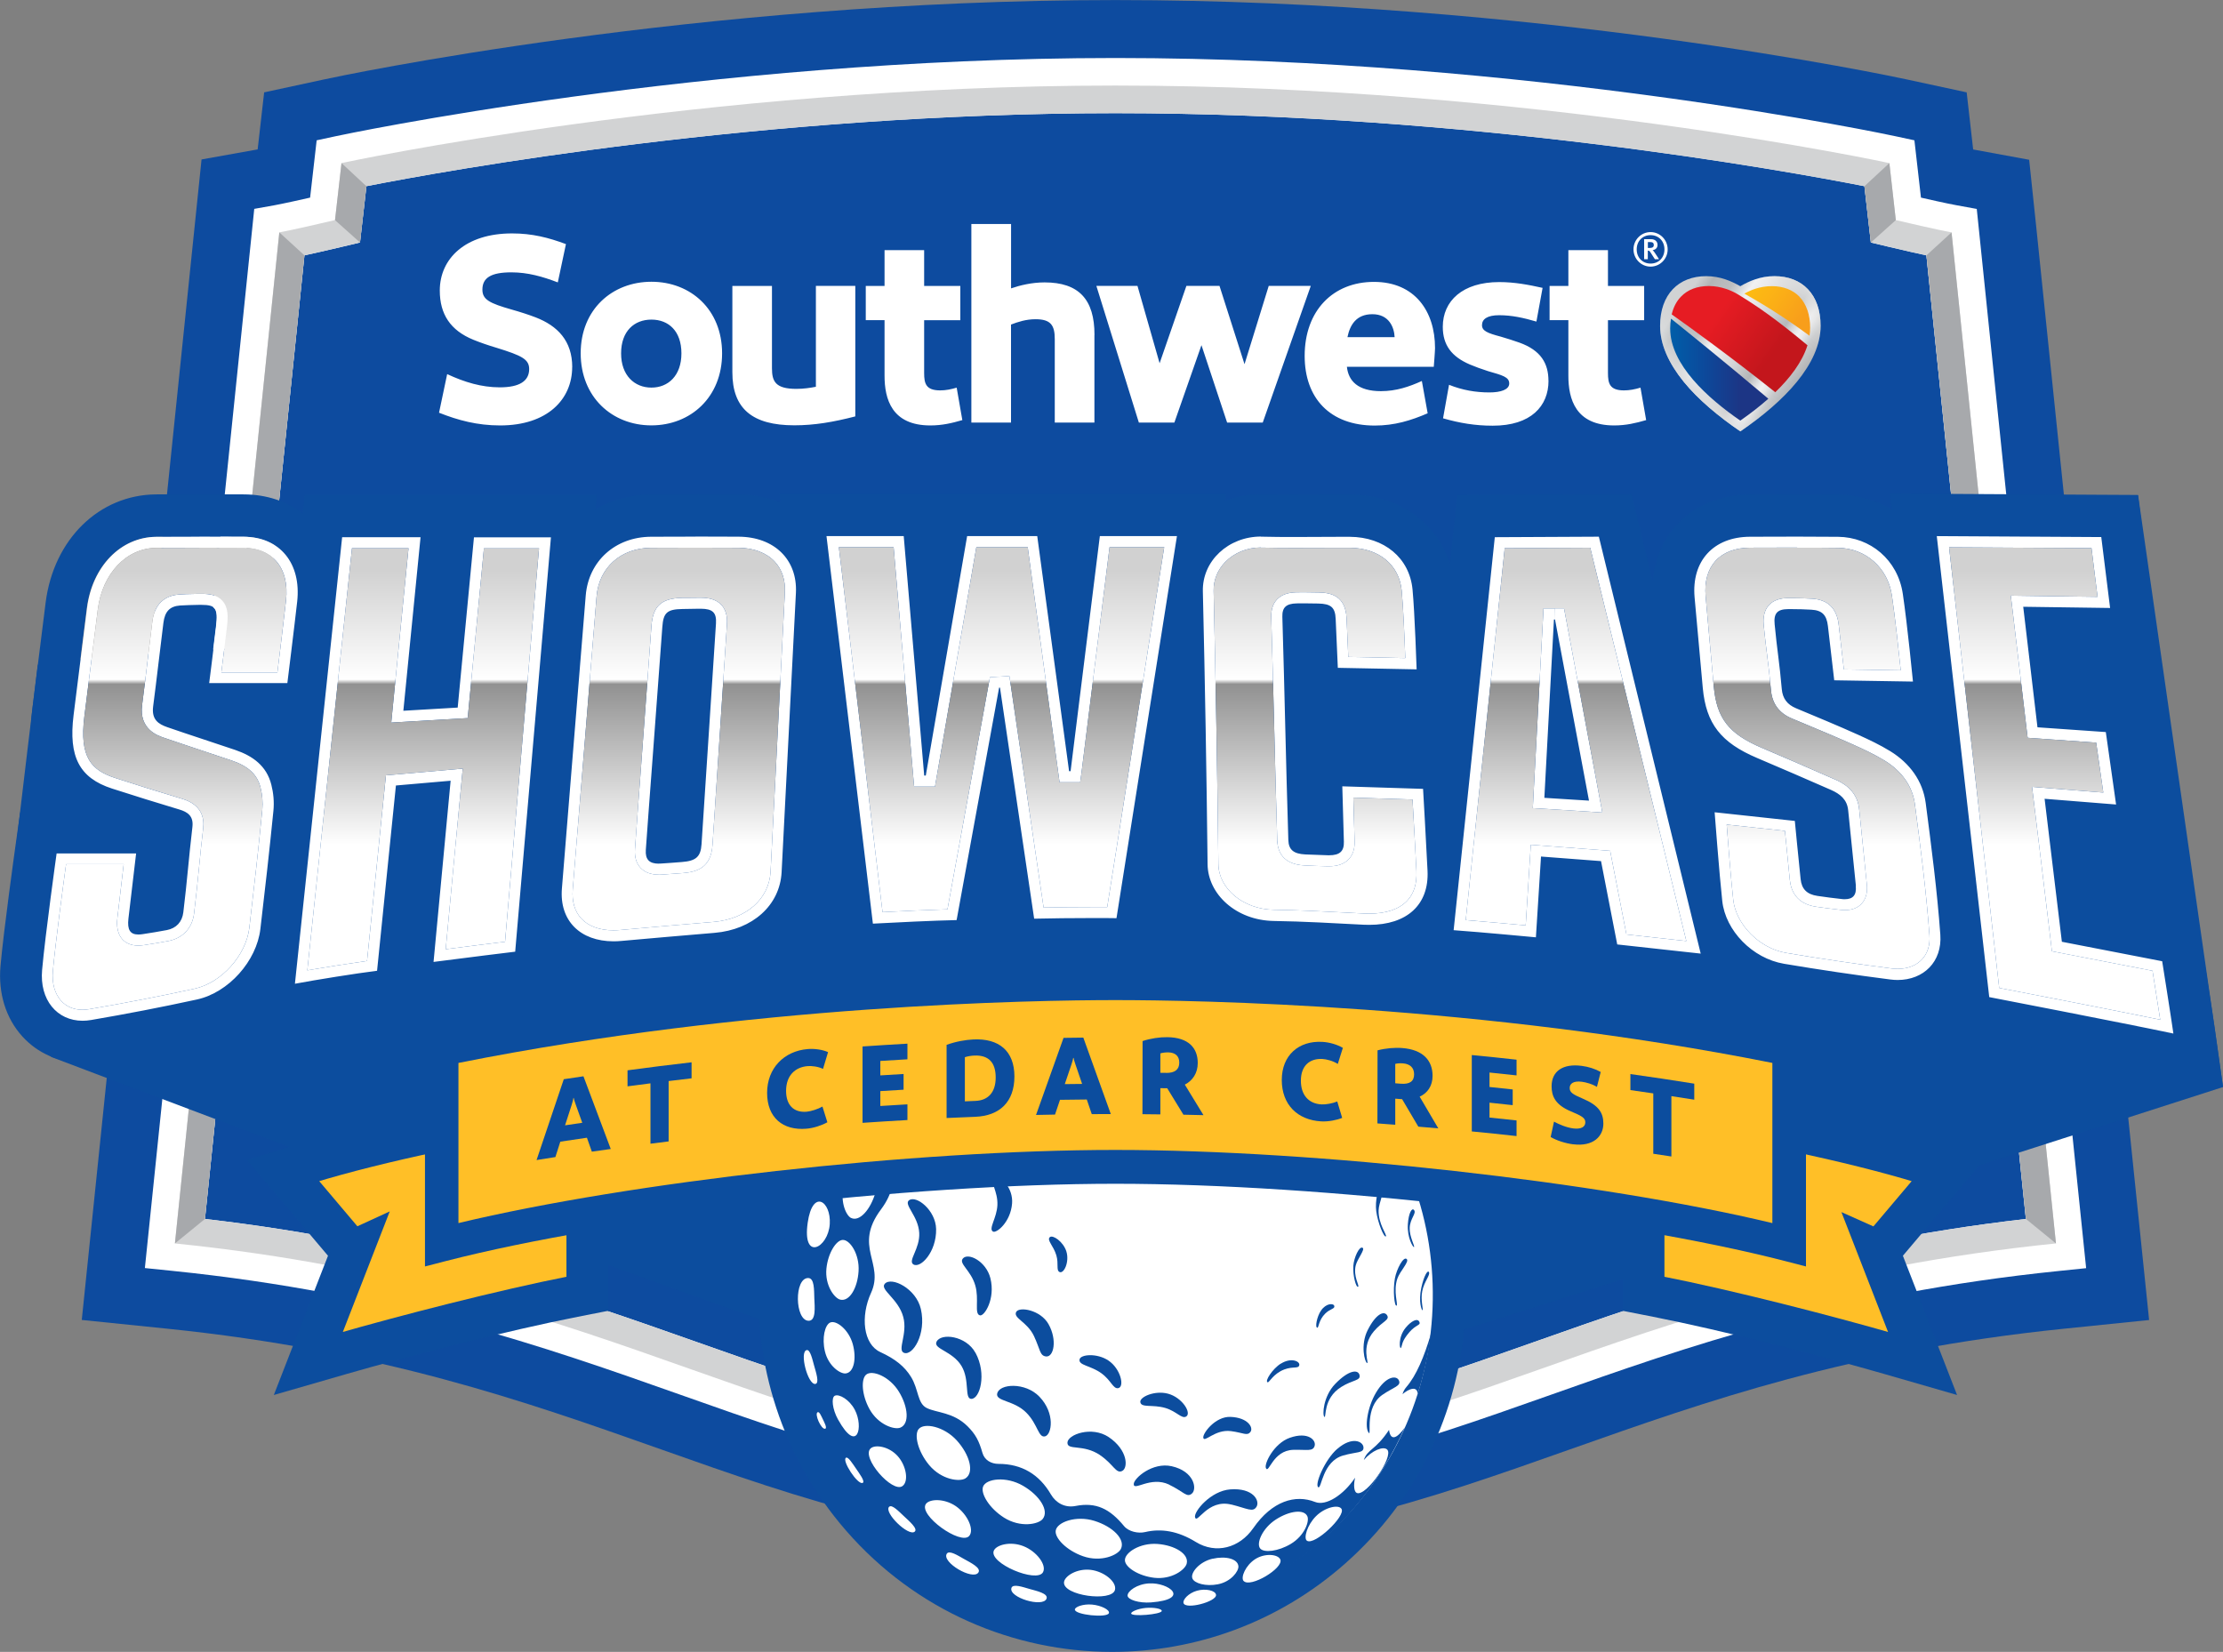
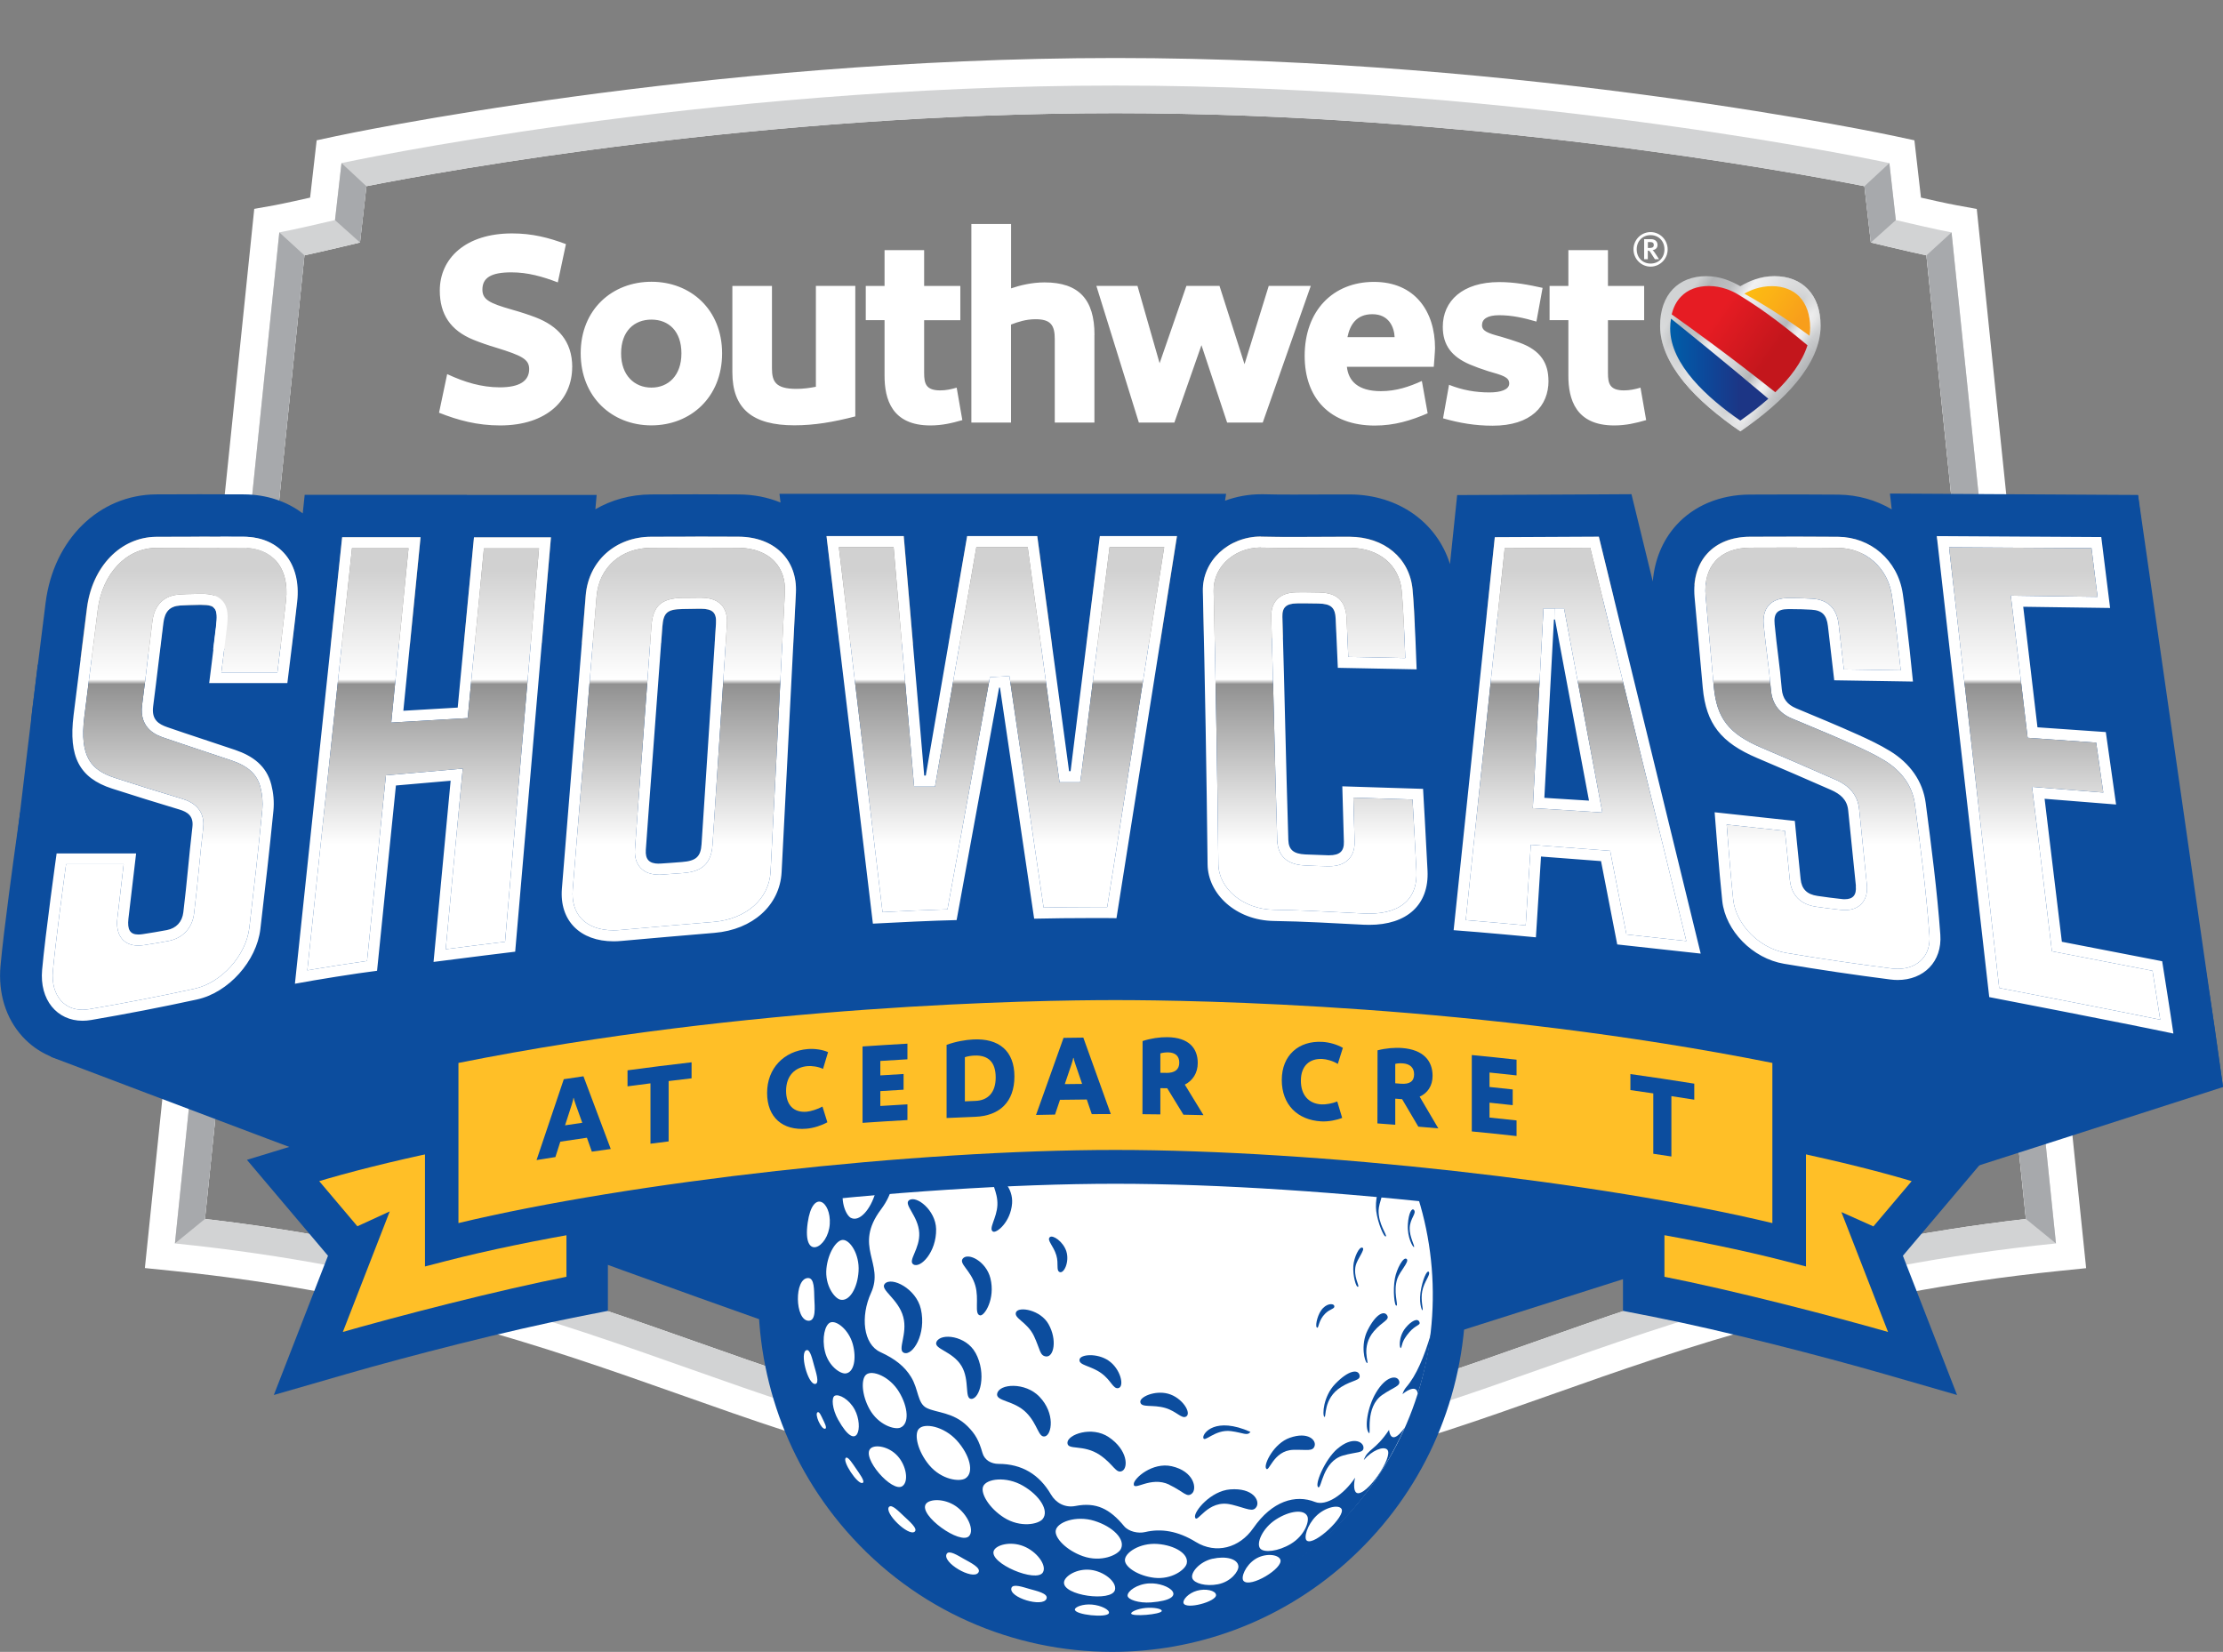
<svg xmlns="http://www.w3.org/2000/svg" width="292" height="217" viewBox="0 0 292 217" fill="none">
  <rect x="0" y="0" width="292" height="217" fill="#808080" stroke="none" />
  <g clip-path="url(#clip0_146_486)">
-     <path d="M146.514 203.122C122.814 203.122 105.325 196.939 86.808 190.389C68.773 184.014 50.133 177.422 21.853 174.531L10.741 173.394L26.474 20.946L33.844 19.626L34.697 12.132L42.523 10.444C44.493 10.018 91.429 0.008 146.514 0.008C201.598 0.008 248.534 10.018 250.505 10.444L258.33 12.132L259.183 19.635L266.537 20.988L267.423 29.377L282.295 173.403L271.182 174.539C242.911 177.43 224.263 184.022 206.227 190.397C187.711 196.948 170.222 203.13 146.522 203.13L146.514 203.122Z" fill="#0D4B9F" />
    <path d="M146.514 195.502C124.097 195.502 107.975 189.804 89.301 183.195C71.713 176.979 51.781 169.927 22.615 166.944L19.03 166.577L33.397 27.438L36.063 26.962C36.063 26.962 37.422 26.712 40.734 25.96L41.595 18.432L44.121 17.889C44.593 17.788 92.241 7.62 146.53 7.62C200.82 7.62 248.468 17.78 248.94 17.889L251.465 18.432L252.327 25.96C255.639 26.72 256.981 26.962 256.997 26.962L259.655 27.447L259.937 30.162L274.023 166.593L270.437 166.961C241.272 169.944 221.34 176.987 203.751 183.212C185.078 189.812 168.955 195.519 146.539 195.519L146.514 195.502ZM26.922 160.127C54.985 163.385 74.437 170.261 91.678 176.352C109.73 182.736 125.323 188.25 146.514 188.25C167.705 188.25 183.297 182.736 201.35 176.352C218.59 170.253 238.042 163.377 266.106 160.127L253.039 33.546C251.871 33.295 250.29 32.936 248.203 32.443L245.743 31.858L244.899 24.456C234.457 22.4 192.953 14.864 146.514 14.864C100.075 14.864 58.579 22.4 48.129 24.456L47.284 31.858L44.825 32.443C42.738 32.936 41.148 33.295 39.989 33.546L26.922 160.127Z" fill="white" />
    <path d="M146.514 14.872C192.953 14.872 234.449 22.409 244.899 24.464L245.454 29.327L245.744 31.858L248.203 32.443C250.29 32.936 251.871 33.295 253.039 33.546L266.106 160.126C238.042 163.385 218.591 170.261 201.35 176.352C183.298 182.736 167.705 188.25 146.514 188.25C125.323 188.25 109.73 182.736 91.678 176.352C74.437 170.253 54.986 163.377 26.922 160.126L39.989 33.546C41.157 33.295 42.738 32.936 44.825 32.443L47.284 31.858L47.574 29.327L48.129 24.464C58.571 22.409 100.075 14.872 146.514 14.872ZM146.514 11.238C91.984 11.238 44.858 21.423 44.858 21.423L44.005 28.909C38.672 30.17 36.685 30.53 36.685 30.53L22.972 163.343C82.503 169.426 103.155 191.876 146.514 191.876C189.873 191.876 210.517 169.426 270.056 163.343L256.343 30.53C256.343 30.53 254.356 30.17 249.023 28.909L248.17 21.423C248.17 21.423 201.043 11.238 146.514 11.238Z" fill="#D2D3D4" />
    <path d="M44.858 21.423L44.005 28.917L47.292 31.858L48.129 24.464L44.858 21.423Z" fill="#A7A9AC" />
    <path d="M36.693 30.53L39.988 33.546L26.921 160.127L22.98 163.343L36.693 30.53Z" fill="#A7A9AC" />
    <path d="M248.178 21.423L249.023 28.917L245.743 31.858L244.899 24.464L248.178 21.423Z" fill="#A7A9AC" />
    <path d="M256.343 30.53L253.047 33.546L266.114 160.127L270.056 163.343L256.343 30.53Z" fill="#A7A9AC" />
    <path d="M280.846 65.053C280.846 65.053 200.182 84.671 145.487 84.671C90.792 84.671 30.035 83.334 4.961 87.32C4.961 87.32 2.592 106.712 1.301 118.175C-0.148 131.084 3.553 136.272 6.774 138.863C35.617 149.791 105.226 176.36 146.522 189.01C187.819 176.36 292.009 142.798 292.009 142.798L280.846 65.045V65.053Z" fill="#0C4D9E" />
    <path d="M146.058 214.184C170.169 214.184 189.715 194.463 189.715 170.136C189.715 145.809 170.169 126.088 146.058 126.088C121.947 126.088 102.402 145.809 102.402 170.136C102.402 194.463 121.947 214.184 146.058 214.184Z" fill="white" />
    <path d="M146.083 217C133.173 217 120.321 211.619 111.154 201.092C94.236 181.675 96.133 151.989 115.377 134.919C134.622 117.85 164.044 119.763 180.962 139.18C189.16 148.588 193.234 160.653 192.431 173.152C191.636 185.652 186.063 197.09 176.739 205.353C167.928 213.165 156.989 217 146.083 217ZM146.033 127.633C136.146 127.633 126.225 131.109 118.234 138.194C100.778 153.676 99.064 180.597 114.4 198.209C122.714 207.759 134.374 212.639 146.083 212.639C155.97 212.639 165.891 209.163 173.882 202.078C182.337 194.583 187.396 184.206 188.117 172.877C188.837 161.539 185.144 150.602 177.716 142.071C169.402 132.521 157.742 127.642 146.033 127.642V127.633Z" fill="#0C4D9E" />
    <path d="M184.225 183.145C185.037 182.443 186.179 181.992 186.213 183.12C187.016 180.622 187.604 178.057 187.951 175.249C187.074 178.215 186.047 180.689 184.73 182.209C184.49 182.485 184.324 182.802 184.225 183.145Z" fill="#0C4D9E" />
    <path d="M184.564 187.473C183.612 188.818 182.685 189.47 182.453 187.841C180.631 190.589 179.621 190.33 179.14 191.801C180.192 190.548 181.724 189.921 182.221 190.431C183.099 191.325 179.472 196.63 178.221 196.121C177.857 195.97 177.766 195.118 177.998 194.115C176.474 196.396 174.172 197.875 172.747 197.307C170.156 196.279 167.1 197.173 164.624 200.741C162.81 203.356 159.722 204.183 157.08 202.562C154.728 201.117 152.534 200.758 150.414 201.259C149.511 201.476 148.253 201.2 147.656 200.482C145.785 198.218 144.005 197.299 141.264 197.833C139.881 198.101 138.697 197.432 138.042 196.313C136.519 193.698 134.233 192.302 131.161 192.302C130.192 192.302 129.314 191.801 129.049 190.857C128.594 189.269 128.138 188.4 127.087 187.356C125.207 185.493 123.029 185.61 121.721 184.958C120.487 184.34 120.677 182.502 119.659 180.864C118.822 179.511 117.597 178.516 115.634 177.614C113.39 176.586 113.001 172.927 114.417 169.835C116.206 165.925 112.049 163.786 115.717 158.882C118.963 154.537 115.957 151.98 118.657 149.607C122.541 146.207 120.139 144.051 122.781 142.071C126.54 139.247 125.132 136.883 127.435 135.471C129.422 134.251 129.629 132.563 131.782 132.722C135.136 132.972 137.744 131.953 139.293 129.112C140.601 127.5 143.359 126.89 146.381 126.464C109.291 125.57 88.655 169.827 112.91 198.101C133.579 222.189 171.861 216.131 184.556 187.456L184.564 187.473ZM118.922 147.786C117.746 149.749 115.51 150.786 114.781 149.942C114.359 149.457 114.235 147.502 115.485 145.589C116.62 143.859 118.185 142.973 118.831 143.216C119.568 143.5 119.932 146.098 118.922 147.786ZM122.946 140.701C121.605 142.288 119.543 142.965 119.079 142.163C118.814 141.703 119.063 139.999 120.462 138.462C121.729 137.075 123.203 136.456 123.7 136.74C124.271 137.058 124.097 139.339 122.946 140.709V140.701ZM140.667 127.5C140.684 127.867 139.02 128.11 137.926 128.302C136.775 128.511 134.813 128.92 134.838 128.469C134.879 127.675 140.634 126.706 140.667 127.5ZM133.885 129.196C135.732 128.745 137.297 128.979 137.546 129.421C137.827 129.931 136.345 131.577 134.598 132.062C132.569 132.621 130.49 132.154 130.581 131.335C130.639 130.867 131.84 129.689 133.885 129.196ZM126.929 135.103C125.422 136.206 123.518 136.423 123.311 135.671C123.195 135.237 123.791 133.841 125.331 132.788C126.722 131.836 128.122 131.569 128.478 131.895C128.892 132.262 128.23 134.159 126.929 135.111V135.103ZM131.012 129.797C131.12 130.14 129.977 130.566 129.232 130.884C128.453 131.209 127.136 131.836 127.029 131.402C126.847 130.641 130.772 129.045 131.012 129.797ZM123.501 133.474C123.609 133.724 122.541 134.317 121.845 134.735C121.116 135.17 119.891 135.963 119.783 135.638C119.593 135.069 123.261 132.931 123.493 133.482L123.501 133.474ZM113.523 141.871C113.076 141.269 116.032 138.219 116.529 138.788C116.752 139.047 115.874 139.907 115.32 140.492C114.74 141.11 113.779 142.213 113.523 141.871ZM118.872 136.974C121.953 134.125 122.176 136.314 120.247 138.311C118.226 140.4 115.353 140.225 118.872 136.974ZM109.142 148.989C108.364 148.404 110.492 144.72 111.32 145.263C111.701 145.513 111.038 146.549 110.649 147.26C110.235 148.003 109.589 149.323 109.142 148.989ZM113.821 142.731C116.611 138.971 117.729 141.553 116.057 144.168C114.309 146.9 110.633 147.026 113.821 142.731ZM105.499 157.854C104.77 157.536 105.83 153.902 106.583 154.178C106.931 154.303 106.583 155.339 106.401 156.033C106.202 156.759 105.921 158.038 105.499 157.854ZM109.217 150.777C111.121 146.533 113.009 148.814 111.949 151.763C110.856 154.804 107.014 155.69 109.217 150.777ZM106.095 160.62C106.741 156.099 109.184 157.804 108.993 160.795C108.794 163.953 105.358 165.75 106.095 160.62ZM111.792 160.001C111.088 159.65 110.219 157.628 110.956 155.381C111.618 153.351 113.034 151.855 113.879 151.955C114.848 152.081 115.651 154.378 114.997 156.651C114.343 158.923 112.893 160.536 111.792 159.993V160.001ZM106.194 173.503C104.397 173.428 104.306 167.888 106.153 167.888C106.997 167.888 106.923 169.493 106.964 170.545C107.006 171.648 107.229 173.545 106.186 173.503H106.194ZM110.376 170.729C109.614 170.554 108.331 168.858 108.554 166.635C108.761 164.622 109.813 162.959 110.658 162.884C111.635 162.8 112.918 164.764 112.777 166.994C112.637 169.225 111.568 171.013 110.376 170.729ZM107.105 181.8C106.111 181.95 104.969 177.564 105.962 177.355C106.418 177.255 106.699 178.533 106.931 179.368C107.171 180.237 107.676 181.716 107.097 181.8H107.105ZM111.072 180.421C110.376 180.496 108.811 179.452 108.355 177.514C107.941 175.759 108.355 174.046 109.043 173.737C109.838 173.378 111.486 174.656 112.016 176.569C112.537 178.483 112.165 180.304 111.08 180.421H111.072ZM167.597 199.605C169.394 198.452 171.323 198.209 171.737 199.212C172.002 199.864 171.373 201.727 169.543 202.821C167.887 203.807 166.048 203.999 165.543 203.431C164.963 202.78 165.808 200.758 167.597 199.605ZM159.266 204.768C160.997 204.367 162.603 204.768 162.67 205.762C162.711 206.397 161.717 207.784 159.97 208.119C158.388 208.428 156.873 207.993 156.625 207.35C156.335 206.615 157.536 205.161 159.266 204.76V204.768ZM152.045 202.821C154.347 202.997 156.186 204.141 155.879 205.395C155.689 206.197 153.917 207.525 151.623 207.266C149.544 207.024 147.83 205.904 147.764 205.002C147.69 203.974 149.735 202.646 152.037 202.821H152.045ZM143.756 199.788C146.174 200.54 147.855 202.211 147.234 203.473C146.837 204.284 144.626 205.269 142.241 204.426C140.079 203.665 138.523 202.036 138.672 201.067C138.837 199.956 141.346 199.036 143.756 199.788ZM134.374 195.176C136.568 196.446 137.844 198.452 136.958 199.546C136.386 200.248 134.026 200.716 131.881 199.362C129.944 198.134 128.784 196.204 129.132 195.285C129.538 194.232 132.18 193.898 134.374 195.176ZM118.085 182.836C119.311 184.849 119.468 187.047 118.268 187.54C117.498 187.857 115.369 187.181 114.218 185.117C113.183 183.254 113.084 181.165 113.771 180.58C114.566 179.912 116.86 180.814 118.085 182.836ZM108.389 187.682C107.892 187.849 106.923 185.702 107.411 185.51C107.635 185.418 107.892 186.053 108.09 186.454C108.289 186.88 108.678 187.59 108.389 187.69V187.682ZM110.094 186.504C109.308 185.092 109.184 183.588 109.647 183.354C110.186 183.078 111.552 183.813 112.281 185.192C113.465 187.44 112.62 191.041 110.094 186.495V186.504ZM113.307 194.8C112.678 195.101 110.517 191.834 111.13 191.492C111.411 191.333 112.007 192.294 112.43 192.904C112.869 193.547 113.68 194.625 113.316 194.8H113.307ZM114.367 190.264C114.964 189.729 116.752 189.996 117.903 191.266C119.054 192.536 119.394 194.608 118.541 195.218C117.208 196.171 113.067 191.425 114.367 190.264ZM120.669 187.732C121.373 186.855 123.998 187.356 125.696 189.244C127.393 191.133 127.998 193.439 126.822 194.199C126.068 194.692 123.675 194.408 122.044 192.453C120.57 190.681 120.048 188.484 120.669 187.724V187.732ZM116.802 197.934C117.158 197.591 118.077 198.56 118.723 199.162C119.394 199.797 120.611 200.816 120.147 201.209C119.344 201.886 116.024 198.669 116.802 197.925V197.934ZM121.621 197.566C122.093 196.898 124.015 196.806 125.555 197.858C127.095 198.92 128.014 200.975 127.302 201.777C126.184 203.022 120.595 199.028 121.621 197.566ZM124.362 204.108C124.677 203.598 125.836 204.35 126.623 204.793C127.451 205.261 128.933 205.963 128.511 206.581C127.774 207.642 123.667 205.228 124.362 204.108ZM130.54 203.707C130.855 202.947 132.709 202.429 134.44 203.114C136.179 203.799 137.521 205.604 136.999 206.539C136.187 208.002 129.861 205.353 130.54 203.707ZM132.859 208.595C133.049 208.018 134.349 208.478 135.219 208.728C136.129 208.987 137.736 209.322 137.463 210.015C136.999 211.218 132.436 209.848 132.859 208.595ZM139.765 207.826C139.872 207.016 141.471 206.021 143.251 206.222C145.031 206.431 146.712 207.801 146.456 208.854C146.058 210.483 139.533 209.606 139.765 207.826ZM141.189 211.419C141.23 211.085 142.249 210.684 143.433 210.784C144.617 210.884 145.793 211.469 145.661 211.903C145.462 212.58 141.106 212.137 141.189 211.419ZM148.112 209.614C148.095 209.013 149.354 208.085 150.944 208.002C153.519 207.86 156.476 210.09 151.201 210.5C149.569 210.625 148.128 210.124 148.112 209.614ZM148.584 211.945C148.576 211.728 149.42 211.327 150.48 211.227C151.548 211.126 152.658 211.335 152.6 211.628C152.517 212.087 148.6 212.413 148.576 211.945H148.584ZM155.457 210.567C155.349 210.14 156.103 209.28 157.229 208.962C158.355 208.645 159.664 208.929 159.73 209.506C159.838 210.4 155.697 211.502 155.457 210.575V210.567ZM163.349 207.684C162.943 207.225 163.605 205.637 164.872 204.818C166.139 203.999 167.887 204.158 168.176 204.868C168.632 205.996 164.218 208.653 163.349 207.676V207.684ZM171.671 202.395C171.207 202.078 171.688 200.34 172.872 199.162C174.056 197.984 175.836 197.608 176.209 198.209C176.805 199.153 172.665 203.072 171.671 202.395Z" fill="#0C4D9E" />
    <path d="M118.649 173.01C119.245 175.249 117.821 177.363 118.74 177.714C119.874 178.157 121.713 175.258 120.959 171.958C120.346 169.276 117.109 167.663 116.222 168.641C115.519 169.418 118.011 170.596 118.649 173.01Z" fill="#0C4D9E" />
    <path d="M128.131 177.714C126.905 175.45 123.568 175.066 123.013 176.269C122.574 177.221 125.116 177.464 126.309 179.46C127.41 181.324 126.657 183.738 127.576 183.763C128.71 183.788 129.646 180.496 128.139 177.714H128.131Z" fill="#0C4D9E" />
    <path d="M130.979 183.07C130.78 184.106 133.174 183.922 134.813 185.576C136.337 187.114 136.387 188.918 137.281 188.684C138.15 188.451 138.639 185.677 136.536 183.479C134.664 181.524 131.236 181.766 130.987 183.07H130.979Z" fill="#0C4D9E" />
    <path d="M144.477 191.141C146.265 192.344 146.588 193.647 147.408 193.23C148.203 192.82 148.153 190.481 145.636 188.785C143.392 187.281 140.22 188.459 140.212 189.52C140.195 190.573 142.282 189.662 144.485 191.141H144.477Z" fill="#0C4D9E" />
    <path d="M153.569 195.034C155.515 195.962 155.896 196.806 156.584 196.179C157.246 195.569 156.865 193.28 153.909 192.611C151.383 192.043 148.965 194.174 148.924 194.926C148.858 195.979 151.118 193.856 153.578 195.026L153.569 195.034Z" fill="#0C4D9E" />
-     <path d="M158.049 188.835C158.149 189.637 159.565 187.715 161.701 187.999C163.341 188.217 163.821 188.668 164.252 188.1C164.666 187.548 163.945 186.22 161.627 186.128C159.639 186.053 157.991 188.267 158.058 188.835H158.049Z" fill="#0C4D9E" />
-     <path d="M168.243 179.126C167.158 179.803 166.106 181.424 166.504 181.583C166.719 181.666 167.208 180.463 168.707 179.895C169.858 179.46 170.578 179.845 170.669 179.318C170.752 178.809 169.568 178.299 168.251 179.135L168.243 179.126Z" fill="#0C4D9E" />
+     <path d="M158.049 188.835C158.149 189.637 159.565 187.715 161.701 187.999C163.341 188.217 163.821 188.668 164.252 188.1C159.639 186.053 157.991 188.267 158.058 188.835H158.049Z" fill="#0C4D9E" />
    <path d="M173.046 174.414C173.22 174.414 173.203 173.42 174.072 172.559C174.743 171.899 175.364 171.949 175.265 171.556C175.166 171.172 174.188 171.18 173.518 172.166C172.963 172.968 172.714 174.422 173.037 174.405L173.046 174.414Z" fill="#0C4D9E" />
    <path d="M161.742 197.641C163.829 198.159 164.582 198.719 165.054 197.925C165.51 197.148 164.624 195.427 161.601 195.653C159.026 195.845 156.798 198.569 156.972 199.304C157.212 200.331 158.604 196.864 161.742 197.649V197.641Z" fill="#0C4D9E" />
    <path d="M166.289 192.87C166.678 193.647 167.175 190.523 169.899 190.456C171.712 190.414 172.441 190.698 172.681 189.946C172.913 189.211 171.853 188.016 169.41 188.877C167.324 189.612 166.007 192.319 166.289 192.87Z" fill="#0C4D9E" />
    <path d="M175.671 190.314C173.99 191.759 172.607 195.143 173.178 195.377C173.601 195.544 173.725 191.968 176.433 191.199C178.18 190.698 179.149 190.915 179.099 190.13C179.05 189.361 177.633 188.634 175.671 190.322V190.314Z" fill="#0C4D9E" />
    <path d="M179.82 188.25C180.143 188.576 179.248 184.849 181.575 183.237C183.074 182.201 184.059 182.084 183.761 181.357C183.471 180.647 182.064 180.714 180.739 182.953C179.604 184.866 179.199 187.615 179.82 188.25Z" fill="#0C4D9E" />
    <path d="M176.168 182.201C177.708 181.232 178.776 181.39 178.577 180.622C178.387 179.878 177.178 179.937 175.373 181.808C173.799 183.446 173.675 185.919 173.965 186.128C174.247 186.328 173.733 183.73 176.168 182.201Z" fill="#0C4D9E" />
    <path d="M179.579 179.043C179.886 179.143 178.701 176.954 180.465 174.882C181.583 173.57 182.593 173.403 182.196 172.776C181.815 172.158 180.738 172.559 179.637 174.756C178.677 176.678 179.256 178.942 179.571 179.051L179.579 179.043Z" fill="#0C4D9E" />
    <path d="M178.403 169.025C178.586 168.883 177.733 167.663 178.081 166.226C178.296 165.374 179.339 164.129 178.991 163.92C178.536 163.644 177.84 165.24 177.766 166.276C177.675 167.571 178.138 169.217 178.395 169.025H178.403Z" fill="#0C4D9E" />
    <path d="M183.455 171.506C183.662 171.389 182.983 169.635 183.546 167.972C183.885 166.986 185.111 165.775 184.796 165.415C184.382 164.939 183.446 166.694 183.223 167.947C182.941 169.509 183.165 171.673 183.446 171.506H183.455Z" fill="#0C4D9E" />
    <path d="M180.772 159.082C180.97 160.661 181.823 162.658 182.047 162.408C182.204 162.232 181.037 160.77 181.086 159.007C181.111 157.963 181.931 156.434 181.517 156.183C180.979 155.849 180.614 157.812 180.772 159.074V159.082Z" fill="#0C4D9E" />
    <path d="M184.026 177.054C184.225 176.728 184.043 176.252 185.144 174.982C185.948 174.055 186.593 174.088 186.469 173.72C186.246 173.027 185.327 173.578 184.647 174.406C183.588 175.684 183.853 177.338 184.026 177.063V177.054Z" fill="#0C4D9E" />
    <path d="M133.488 172.325C133.032 173.161 134.929 173.612 135.823 175.525C136.651 177.296 136.568 178.09 137.396 178.19C138.423 178.307 138.895 176.018 137.728 173.946C136.668 172.066 133.885 171.615 133.488 172.333V172.325Z" fill="#0C4D9E" />
    <path d="M144.667 180.396C145.943 181.307 146.216 182.502 146.895 182.351C147.74 182.167 147.21 179.811 145.595 178.725C144.104 177.722 141.926 177.906 141.802 178.583C141.661 179.368 143.235 179.368 144.659 180.388L144.667 180.396Z" fill="#0C4D9E" />
    <path d="M149.785 184.189C149.901 184.975 151.391 184.465 153.072 184.958C154.571 185.401 155.217 186.437 155.813 186.078C156.55 185.626 155.291 183.571 153.412 183.078C151.673 182.619 149.677 183.513 149.785 184.189Z" fill="#0C4D9E" />
    <path d="M138.755 164.906C139.086 166.034 138.705 166.861 139.169 167.095C139.748 167.379 140.51 165.75 140.063 164.363C139.641 163.084 138.283 162.182 137.902 162.516C137.463 162.909 138.382 163.644 138.755 164.906Z" fill="#0C4D9E" />
    <path d="M120.744 161.948C120.86 164.028 119.228 165.607 119.965 166.092C120.884 166.685 123.021 164.488 122.963 161.455C122.913 158.99 120.371 156.977 119.41 157.67C118.649 158.222 120.619 159.717 120.744 161.948Z" fill="#0C4D9E" />
    <path d="M130.424 161.781C130.863 162.057 132.751 160.561 132.941 158.088C133.099 156.074 131.467 154.387 130.639 154.88C129.977 155.272 131.095 156.475 131.012 158.305C130.937 160.01 129.811 161.405 130.424 161.781Z" fill="#0C4D9E" />
    <path d="M126.474 165.332C125.903 165.992 127.534 166.878 128.106 168.858C128.644 170.704 127.932 172.618 128.727 172.793C129.298 172.927 130.772 170.637 130.093 167.914C129.538 165.7 127.186 164.496 126.474 165.324V165.332Z" fill="#0C4D9E" />
    <path d="M124.123 152.223C123.526 154.128 121.804 154.921 121.986 155.389C122.375 156.367 125.298 154.838 126.234 152.08C127.095 149.532 125.447 147.636 124.321 147.961C123.419 148.22 124.768 150.176 124.131 152.223H124.123Z" fill="#0C4D9E" />
    <path d="M132.469 151.663C132.685 152.431 135.012 151.504 135.931 149.49C136.776 147.636 135.682 146.065 134.796 146.224C134.093 146.349 134.962 147.936 134.324 149.432C133.728 150.827 132.362 151.287 132.461 151.654L132.469 151.663Z" fill="#0C4D9E" />
    <path d="M145.926 141.177C145.802 141.319 146.638 141.695 147.665 141.453C149.147 141.11 150.621 140.141 150.124 139.565C149.652 139.03 149.106 140.517 147.623 140.96C146.183 141.386 146.042 141.043 145.926 141.177Z" fill="#0C4D9E" />
-     <path d="M125.025 146.424C125.041 146.934 127.923 146.641 129.613 144.11C131.103 141.879 130.374 139.999 129.207 140.158C128.014 140.325 128.983 142.397 127.849 144.218C126.797 145.906 125.017 146.115 125.025 146.424Z" fill="#0C4D9E" />
    <path d="M127.882 138.495C127.741 138.98 130.623 139.297 132.908 137.292C134.788 135.646 135.028 133.891 133.869 133.682C132.685 133.465 133.016 136.005 131.376 137.375C129.853 138.645 127.964 138.203 127.882 138.495Z" fill="#0C4D9E" />
    <path d="M143.905 132.705C142.928 132.22 142.597 134.51 140.841 135.287C139.21 136.005 137.529 135.12 137.537 135.395C137.554 135.78 139.715 136.515 142.191 135.337C144.22 134.376 144.858 133.181 143.905 132.705Z" fill="#0C4D9E" />
    <path d="M140.576 130.056C140.502 130.249 143.235 131.26 145.918 130.758C148.12 130.349 149.155 129.513 148.352 128.811C147.532 128.093 146.829 130.198 144.932 130.499C143.168 130.783 140.668 129.797 140.576 130.056Z" fill="#0C4D9E" />
    <path d="M150.861 134.769C149.097 135.053 147.507 133.465 147.408 133.724C147.333 133.916 148.981 135.562 151.664 135.061C153.867 134.652 154.919 133.85 154.331 133.474C153.594 132.997 152.749 134.468 150.861 134.777V134.769Z" fill="#0C4D9E" />
    <path d="M154.729 131.26C156.973 131.26 158.149 130.666 157.643 130.19C157.006 129.588 155.913 130.884 153.992 130.833C152.211 130.783 150.331 129.455 150.191 129.689C150.083 129.864 151.996 131.26 154.729 131.26Z" fill="#0C4D9E" />
    <path d="M160.599 136.122C162.562 136.523 163.696 136.222 163.34 135.704C162.893 135.061 161.701 135.997 160.028 135.604C158.471 135.245 157.063 133.741 156.898 133.916C156.774 134.05 158.206 135.621 160.599 136.114V136.122Z" fill="#0C4D9E" />
    <path d="M185.732 163.82C185.889 163.736 185.119 162.458 185.169 161.296C185.219 160.051 186.097 159.391 185.74 158.957C185.459 158.606 185.028 159.341 184.929 160.803C184.805 162.575 185.616 163.886 185.732 163.82Z" fill="#0C4D9E" />
    <path d="M186.85 172.116C186.99 172.008 186.576 170.821 186.816 169.618C187.073 168.323 187.909 167.496 187.694 167.103C187.52 166.794 187.032 167.621 186.7 169.142C186.295 170.988 186.75 172.191 186.858 172.116H186.85Z" fill="#0C4D9E" />
    <path d="M134.855 143.015C134.764 143.416 137.107 143.517 138.854 141.779C140.287 140.35 140.386 138.921 139.442 138.813C138.473 138.696 138.871 140.734 137.62 141.921C136.453 143.024 134.913 142.773 134.855 143.015Z" fill="#0C4D9E" />
    <path d="M246.837 164.429L255.855 153.76L252.633 152.774C243.293 149.917 229.207 146.95 218.392 145.563L215.908 145.246V169.961L217.688 170.311C226.979 172.133 240.046 175.508 248.253 177.873L252.534 179.109L246.82 164.421L246.837 164.429Z" fill="#FFBF27" stroke="#0C4D9E" stroke-width="5.447" stroke-miterlimit="10" />
    <path d="M218.119 147.769V168.131C227.252 169.919 240.137 173.219 248.874 175.742L244.311 164.003L252.004 154.905C242.398 151.964 228.279 149.073 218.127 147.778M213.713 142.723L218.673 143.358C229.596 144.753 243.831 147.753 253.279 150.643L259.722 152.615L255.349 157.787L249.371 164.856L252.973 174.113L256.227 182.485L247.656 180.012C239.491 177.656 226.499 174.297 217.274 172.492L213.705 171.79V142.714L213.713 142.723Z" fill="#0C4D9E" />
    <path d="M46.199 164.429L37.181 153.76L40.403 152.774C49.743 149.917 63.829 146.95 74.644 145.563L77.128 145.246V169.961L75.348 170.311C66.057 172.133 52.99 175.508 44.783 177.873L40.502 179.109L46.216 164.421L46.199 164.429Z" fill="#FFBF27" stroke="#0C4D9E" stroke-width="5.447" stroke-miterlimit="10" />
    <path d="M74.918 147.769V168.131C65.784 169.919 52.899 173.219 44.163 175.742L48.725 164.003L41.032 154.905C50.638 151.964 64.757 149.073 74.909 147.778M79.323 142.723L74.363 143.358C63.441 144.753 49.206 147.753 39.757 150.643L33.315 152.615L37.687 157.787L43.666 164.856L40.064 174.113L36.809 182.485L45.38 180.012C53.545 177.656 66.537 174.297 75.762 172.492L79.332 171.79V142.714L79.323 142.723Z" fill="#0C4D9E" />
    <path d="M146.514 129.146C124.818 129.146 90.386 131.168 58.016 137.802V163.502C79.695 157.912 118.69 153.284 146.514 153.284C174.337 153.284 213.332 157.912 235.011 163.502V137.802C202.641 131.159 168.201 129.146 146.514 129.146Z" fill="#FFBF27" />
    <path d="M237.222 166.368L234.473 165.658C212.404 159.968 173.766 155.506 146.522 155.506C119.278 155.506 80.639 159.968 58.571 165.658L55.822 166.368V135.989L57.585 135.629C96.969 127.558 135.616 126.923 146.522 126.923C157.428 126.923 196.083 127.55 235.458 135.629L237.222 135.989V166.368ZM146.514 151.061C172.979 151.061 210.094 155.231 232.809 160.67V139.631C194.443 131.978 157.155 131.377 146.514 131.377C135.873 131.377 98.584 131.978 60.219 139.631V160.67C82.933 155.231 120.056 151.061 146.514 151.061Z" fill="#0C4D9E" />
    <path d="M72.954 151.997C71.961 152.147 71.472 152.231 70.478 152.39C71.911 148.137 72.623 146.015 74.056 141.77C75.091 141.612 75.604 141.536 76.639 141.386C78.072 145.204 78.784 147.109 80.225 150.936C79.231 151.07 78.734 151.145 77.741 151.287C77.484 150.552 77.352 150.184 77.095 149.457C75.695 149.658 75 149.766 73.6 149.975C73.344 150.785 73.211 151.187 72.954 151.997ZM75.323 144.235C75.306 144.352 75.224 144.753 75.091 145.146C74.743 146.215 74.569 146.75 74.222 147.828C75.124 147.694 75.579 147.627 76.482 147.494C76.134 146.524 75.96 146.04 75.613 145.071C75.48 144.72 75.381 144.352 75.364 144.235C75.348 144.235 75.339 144.235 75.323 144.235Z" fill="#0C4D9E" />
    <path d="M82.428 140.601C85.79 140.149 87.471 139.94 90.841 139.548C90.841 140.392 90.841 140.809 90.841 141.653C89.632 141.795 89.028 141.862 87.827 142.013C87.827 145.188 87.827 146.775 87.827 149.942C86.875 150.059 86.394 150.117 85.442 150.242C85.442 147.067 85.442 145.488 85.442 142.313C84.233 142.464 83.637 142.547 82.428 142.706C82.428 141.862 82.428 141.444 82.428 140.601Z" fill="#0C4D9E" />
    <path d="M108.107 140.417C107.469 140.099 106.6 140.007 106.087 140.049C104.447 140.183 103.255 141.286 103.255 143.308C103.255 145.162 104.256 146.182 105.954 146.04C106.517 145.99 107.403 145.714 108.033 145.363C108.289 146.19 108.422 146.6 108.678 147.427C107.958 147.828 106.882 148.195 105.938 148.271C102.824 148.538 100.762 146.808 100.762 143.567C100.762 140.325 102.99 138.069 106.087 137.81C107.014 137.735 108.033 137.885 108.77 138.211C108.505 139.088 108.372 139.531 108.107 140.417Z" fill="#0C4D9E" />
    <path d="M119.195 137.091C119.195 137.919 119.195 138.328 119.195 139.155C117.771 139.239 117.059 139.281 115.634 139.372C115.634 140.133 115.634 140.509 115.634 141.269C116.86 141.194 117.464 141.152 118.69 141.085C118.69 141.912 118.69 142.322 118.69 143.149C117.464 143.216 116.852 143.258 115.634 143.333C115.634 144.118 115.634 144.511 115.634 145.288C117.059 145.196 117.771 145.154 119.195 145.071C119.195 145.898 119.195 146.307 119.195 147.134C116.835 147.268 115.659 147.343 113.299 147.502C113.299 143.492 113.299 141.478 113.299 137.467C115.659 137.309 116.835 137.234 119.195 137.1V137.091Z" fill="#0C4D9E" />
    <path d="M128.105 146.708C126.598 146.767 125.845 146.8 124.338 146.867C124.338 143.024 124.338 141.102 124.338 137.258C125.538 136.816 126.838 136.598 127.824 136.548C131.219 136.373 133.248 138.061 133.248 141.411C133.248 144.761 131.294 146.583 128.105 146.708ZM128.006 138.662C127.575 138.679 127.103 138.754 126.739 138.879C126.739 141.202 126.739 142.355 126.739 144.678C127.294 144.653 127.575 144.644 128.13 144.619C129.745 144.561 130.788 143.55 130.788 141.545C130.788 139.539 129.828 138.595 128.006 138.662Z" fill="#0C4D9E" />
    <path d="M138.589 146.416C137.587 146.432 137.09 146.441 136.088 146.466C137.529 142.414 138.249 140.383 139.699 136.339C140.742 136.323 141.264 136.323 142.299 136.306C143.74 140.316 144.46 142.33 145.909 146.349C144.907 146.349 144.41 146.349 143.408 146.357C143.152 145.589 143.019 145.204 142.754 144.436C141.346 144.444 140.643 144.452 139.235 144.477C138.978 145.254 138.846 145.639 138.581 146.416H138.589ZM140.974 138.971C140.957 139.088 140.866 139.473 140.734 139.849C140.386 140.876 140.212 141.386 139.864 142.414C140.775 142.397 141.231 142.397 142.141 142.389C141.794 141.369 141.62 140.86 141.272 139.849C141.139 139.481 141.032 139.097 141.024 138.98C141.007 138.98 140.999 138.98 140.982 138.98L140.974 138.971Z" fill="#0C4D9E" />
    <path d="M152.418 142.948C152.418 144.327 152.418 145.012 152.418 146.391C151.474 146.382 151.01 146.374 150.066 146.366C150.066 142.522 150.075 140.601 150.083 136.757C151.151 136.406 152.36 136.231 153.354 136.248C156.103 136.289 157.329 137.651 157.329 139.64C157.329 140.96 156.666 141.954 155.631 142.48C156.617 144.085 157.105 144.887 158.082 146.491C157.031 146.466 156.501 146.458 155.449 146.432C154.596 145.046 154.174 144.344 153.321 142.957C152.956 142.957 152.783 142.957 152.418 142.948ZM153.155 140.943C154.339 140.96 154.902 140.492 154.902 139.59C154.902 138.687 154.339 138.261 153.437 138.244C153.056 138.244 152.683 138.295 152.418 138.378C152.418 139.397 152.418 139.907 152.418 140.926C152.716 140.926 152.865 140.926 153.155 140.935V140.943Z" fill="#0C4D9E" />
    <path d="M175.729 139.765C175.091 139.356 174.222 139.138 173.708 139.113C172.069 139.021 170.876 139.957 170.876 141.971C170.876 143.826 171.878 144.987 173.576 145.079C174.139 145.112 175.025 144.954 175.654 144.695C175.911 145.555 176.044 145.99 176.3 146.85C175.58 147.143 174.495 147.36 173.551 147.31C170.437 147.134 168.367 145.121 168.367 141.871C168.367 138.62 170.595 136.69 173.7 136.866C174.628 136.916 175.646 137.217 176.391 137.651C176.126 138.495 175.994 138.913 175.729 139.757V139.765Z" fill="#0C4D9E" />
    <path d="M183.272 144.319V147.753C182.337 147.677 181.865 147.644 180.929 147.577C180.929 143.734 180.937 141.812 180.946 137.977C182.005 137.701 183.214 137.593 184.208 137.676C186.949 137.893 188.175 139.339 188.175 141.327C188.175 142.648 187.512 143.6 186.477 144.06C187.454 145.722 187.943 146.558 188.928 148.229C187.877 148.137 187.355 148.095 186.303 148.003C185.45 146.558 185.028 145.839 184.175 144.394C183.819 144.369 183.637 144.352 183.272 144.327V144.319ZM184.009 142.363C185.194 142.455 185.748 142.029 185.748 141.127C185.748 140.225 185.185 139.765 184.291 139.69C183.91 139.656 183.537 139.69 183.272 139.757V142.305C183.571 142.33 183.711 142.338 184.009 142.363Z" fill="#0C4D9E" />
    <path d="M199.205 139.205C199.205 140.032 199.205 140.442 199.205 141.269C197.789 141.11 197.077 141.035 195.653 140.893C195.653 141.653 195.653 142.029 195.653 142.79C196.87 142.915 197.483 142.982 198.7 143.115V145.179C197.483 145.046 196.87 144.979 195.653 144.853C195.653 145.639 195.653 146.031 195.653 146.808C197.069 146.95 197.781 147.026 199.205 147.184C199.205 148.012 199.205 148.421 199.205 149.24C196.853 148.981 195.677 148.855 193.326 148.63C193.326 144.619 193.326 142.606 193.326 138.595C195.677 138.821 196.853 138.946 199.205 139.205Z" fill="#0C4D9E" />
-     <path d="M206.658 150.326C205.614 150.192 204.513 149.841 203.685 149.365C203.859 148.555 203.95 148.154 204.124 147.343C204.811 147.711 205.73 148.112 206.666 148.237C207.618 148.354 208.239 148.078 208.239 147.427C208.239 146.833 207.718 146.574 206.31 145.981C204.306 145.129 203.809 144.018 203.809 142.698C203.809 140.701 205.308 139.698 207.751 140.016C208.662 140.133 209.531 140.408 210.26 140.818C210.061 141.603 209.962 141.996 209.763 142.781C209.134 142.397 208.38 142.188 207.776 142.104C206.658 141.962 206.186 142.363 206.186 142.915C206.186 143.475 206.509 143.734 207.933 144.335C209.953 145.196 210.608 146.14 210.608 147.602C210.608 149.273 209.283 150.652 206.641 150.318L206.658 150.326Z" fill="#0C4D9E" />
    <path d="M214.16 141.094C217.522 141.57 219.195 141.82 222.549 142.355C222.549 143.199 222.549 143.617 222.549 144.461C221.348 144.268 220.744 144.177 219.543 143.993C219.543 147.168 219.543 148.747 219.543 151.922C218.591 151.78 218.119 151.705 217.166 151.563C217.166 148.388 217.166 146.808 217.166 143.633C215.966 143.458 215.361 143.366 214.16 143.199C214.16 142.355 214.16 141.937 214.16 141.094Z" fill="#0C4D9E" />
    <path d="M154.613 70.426L146.671 120.615C145.818 120.607 144.783 120.598 143.682 120.598C141.015 120.598 137.927 120.632 135.856 120.682L131.368 90.328H131.252L125.671 120.866C122.632 120.933 117.713 121.167 114.674 121.334L108.579 70.426H118.723L121.415 101.883H121.622L127.054 70.426H136.262L140.444 101.306H140.643C140.775 100.32 144.485 70.426 144.485 70.426H154.629M254.405 70.434L275.994 70.559L277.153 79.875L265.742 79.717L267.613 95.55L276.59 96.176L277.94 105.693L268.549 104.941L270.818 123.723L283.993 126.28C283.993 126.28 285.194 133.808 285.467 135.78C278.478 134.309 261.278 130.992 261.278 130.992L254.389 70.442M165.634 70.484C165.701 70.484 165.767 70.484 165.833 70.484C167.183 70.518 168.533 70.526 169.891 70.526C171.911 70.526 173.94 70.501 175.961 70.501C176.416 70.501 176.872 70.501 177.327 70.501C181.824 70.526 185.152 73.266 185.558 77.419C185.848 80.444 186.096 87.913 186.096 87.913L175.745 87.713C175.745 87.713 175.555 83.334 175.464 81.296C175.398 79.775 174.851 79.299 173.17 79.266C172.549 79.257 171.92 79.24 171.299 79.24C170.976 79.24 170.653 79.24 170.33 79.249C168.972 79.282 168.425 79.784 168.458 80.995C168.781 91.781 168.905 99.543 169.245 110.33C169.286 111.625 169.94 112.16 171.481 112.227C172.474 112.277 173.468 112.31 174.462 112.335C174.511 112.335 174.561 112.335 174.611 112.335C175.994 112.335 176.573 111.809 176.54 110.547C176.466 108.099 176.333 103.278 176.333 103.278L186.941 103.612C186.941 103.612 187.388 111.324 187.529 114.382C187.736 118.844 184.821 121.476 179.878 121.476C179.637 121.476 179.389 121.476 179.141 121.459C175.207 121.258 171.274 121.025 167.34 120.966C162.38 120.891 158.67 117.44 158.637 113.505C158.505 101.557 158.298 89.618 158.016 77.67C157.917 73.659 161.378 70.468 165.651 70.468M236.055 70.493C237.852 70.493 239.641 70.493 241.437 70.518C245.636 70.559 249.263 73.525 249.925 78.012C250.53 82.09 251.259 89.534 251.259 89.534L240.916 89.367C240.916 89.367 240.344 84.521 240.088 82.24C239.922 80.778 239.318 80.168 237.91 80.093C237.04 80.043 236.179 80.017 235.318 80.017C235.161 80.017 235.012 80.017 234.854 80.017C233.438 80.034 232.958 80.577 233.09 82.006C233.405 85.264 233.753 87.253 234.026 90.511C234.134 91.765 234.747 92.558 235.906 93.043C238.622 94.179 241.363 95.307 244.087 96.536C245.503 97.171 246.928 97.839 248.269 98.674C250.836 100.254 252.55 102.593 252.931 105.484C253.685 111.257 254.438 117.056 254.852 122.771C255.109 126.347 252.65 128.736 249.246 128.736C248.923 128.736 248.6 128.711 248.269 128.669C243.648 128.076 238.986 127.4 234.324 126.606C230.167 125.904 226.631 122.253 226.209 118.359C225.811 114.691 225.207 106.704 225.207 106.704L235.74 107.84C235.74 107.84 236.212 112.745 236.502 115.477C236.643 116.797 237.338 117.49 238.713 117.691C239.773 117.85 240.841 117.983 241.893 118.1C242.042 118.117 242.174 118.125 242.307 118.125C243.383 118.125 243.864 117.565 243.748 116.387C243.367 112.561 243.11 110.263 242.729 106.428C242.589 105.024 241.678 104.289 240.469 103.763C237.231 102.334 234.001 100.947 230.78 99.577C226.018 97.546 224.072 95.073 223.634 90.378C223.261 86.401 222.905 82.432 222.557 78.455C222.143 73.701 225.033 70.534 229.828 70.509C231.898 70.501 233.968 70.493 236.038 70.493M91.338 70.493C93.227 70.493 95.115 70.493 96.994 70.509C101.698 70.534 104.745 73.525 104.53 77.887C104.223 84.036 103.901 90.186 103.586 96.335C103.271 102.418 102.965 108.5 102.65 114.591C102.418 118.936 98.849 122.144 93.831 122.554C89.757 122.888 85.683 123.247 81.608 123.615C81.261 123.648 80.913 123.665 80.582 123.665C76.201 123.665 73.452 120.958 73.791 116.738C74.826 103.905 75.87 91.071 76.921 78.238C77.294 73.709 80.822 70.543 85.5 70.518C87.446 70.509 89.384 70.501 91.322 70.501M86.535 113.455C86.635 113.455 86.734 113.455 86.842 113.446C87.761 113.388 88.672 113.313 89.591 113.246C91.438 113.104 92.051 112.552 92.158 110.906C92.506 105.451 93.707 87.47 94.055 81.914C94.146 80.494 93.616 79.984 92.084 79.976C91.984 79.976 91.877 79.976 91.777 79.976C91.073 79.976 90.37 79.992 89.666 80.009C87.637 80.043 87.14 80.485 87.007 82.374C86.453 90.144 85.061 108.333 84.838 111.667C84.755 112.912 85.285 113.463 86.544 113.463M210.012 70.501C210.012 70.501 223.228 124.592 223.393 125.286C221.961 125.11 212.43 124.083 212.43 124.083L210.301 113.137L202.418 112.536L201.747 123.147C201.747 123.147 194.477 122.453 190.941 122.211L196.348 70.585L210.012 70.518M204.198 81.379C204.198 81.379 204.174 81.379 204.107 81.379L202.849 104.807C204.877 104.933 206.674 105.041 208.711 105.175L204.248 81.379C204.248 81.379 204.198 81.379 204.19 81.379M26.176 70.501C28.122 70.501 30.068 70.501 32.014 70.518C36.726 70.543 39.55 73.993 39.003 79.031C38.664 82.165 37.712 89.743 37.712 89.743H27.443C27.443 89.743 28.064 84.872 28.371 82.257C28.636 79.967 28.354 79.466 26.441 79.466C26.317 79.466 26.185 79.466 26.052 79.466C25.249 79.491 24.437 79.483 23.626 79.549C22.276 79.65 21.622 80.327 21.431 81.822C20.968 85.482 20.57 89.141 20.082 92.809C19.85 94.539 20.777 95.132 21.945 95.533C24.909 96.561 27.899 97.513 30.863 98.524C33.116 99.293 34.979 100.579 35.608 103.094C35.873 104.155 35.997 105.342 35.882 106.512C35.376 111.683 34.78 116.864 34.167 122.052C33.67 126.255 30.002 130.407 25.82 131.31C21.175 132.321 16.537 133.215 11.941 134C11.552 134.067 11.18 134.1 10.815 134.1C7.453 134.1 5.151 131.351 5.499 127.416C5.913 122.771 7.404 112.118 7.404 112.118H17.846C17.846 112.118 17.183 117.699 16.835 120.69C16.67 122.136 17.051 122.771 18.136 122.771C18.309 122.771 18.508 122.754 18.724 122.721C19.775 122.554 20.835 122.395 21.895 122.186C23.121 121.944 23.891 121.125 24.048 119.855C24.561 115.694 24.76 112.795 25.241 108.642C25.406 107.197 24.586 106.67 23.535 106.353C20.57 105.459 17.614 104.548 14.674 103.596C10.385 102.2 8.952 99.41 9.631 93.962C10.211 89.275 10.799 84.579 11.395 79.892C12.091 74.419 15.825 70.568 20.496 70.526C22.384 70.509 24.263 70.509 26.143 70.509M55.25 70.568L52.99 93.377L60.128 92.96L62.264 70.593H72.375L67.68 125.018C67.68 125.018 60.608 125.879 56.956 126.363L59.2 102.56L52.013 103.186L49.537 127.525C46.779 127.867 41.521 128.711 38.747 129.229L44.949 70.576H55.259M248.253 64.861L248.484 66.908C246.423 65.697 244.038 65.012 241.504 64.978C239.848 64.961 238.067 64.953 236.063 64.953C234.059 64.953 231.906 64.962 229.828 64.97C225.944 64.987 222.516 66.415 220.18 68.997C218.392 70.977 217.332 73.542 217.1 76.383C216.115 72.364 215.452 69.632 215.336 69.156L214.301 64.92L209.978 64.945L196.315 65.012L191.404 65.037L190.891 69.966L190.46 74.102C188.755 68.638 183.703 64.995 177.36 64.953C176.896 64.953 176.433 64.953 175.969 64.953C174.95 64.953 173.924 64.953 172.905 64.961C171.903 64.961 170.901 64.97 169.899 64.97C168.375 64.97 167.125 64.961 165.974 64.928C165.866 64.928 165.759 64.928 165.651 64.928C164.02 64.928 162.413 65.221 160.914 65.772L161.055 64.87H102.385L102.526 66.014C100.861 65.329 99.007 64.961 97.044 64.953C95.148 64.945 93.251 64.936 91.355 64.936C89.459 64.936 87.455 64.936 85.5 64.953C82.801 64.97 80.317 65.672 78.205 66.9L78.371 65.02H72.383H62.273H61.329V65.003H55.267H44.957H40.022L39.765 67.443C37.645 65.839 34.987 64.962 32.064 64.945C30.11 64.936 28.147 64.928 26.193 64.928C24.239 64.928 22.4 64.928 20.504 64.945C13.018 65.003 7.056 70.835 5.996 79.14C5.4 83.836 4.812 88.531 4.232 93.227C3.478 99.259 4.928 103.704 8.53 106.512L7.255 106.553L2.65 106.712L2.004 111.307C1.946 111.75 0.489 122.152 0.067 126.881C-0.256 130.466 0.762 133.758 2.932 136.147C4.944 138.37 7.76 139.598 10.848 139.598C11.519 139.598 12.207 139.54 12.894 139.423C17.672 138.604 22.425 137.685 27.013 136.69C29.05 136.248 30.996 135.337 32.718 134.092L32.519 135.989L39.757 134.635C42.357 134.15 47.499 133.323 50.216 132.981L54.555 132.438L54.58 132.229L57.693 131.811C61.271 131.335 68.276 130.483 68.351 130.474L72.773 129.939L73.038 126.898C75.116 128.369 77.733 129.162 80.615 129.162C81.112 129.162 81.617 129.137 82.13 129.096C86.287 128.72 90.386 128.36 94.311 128.043C102.087 127.4 107.784 121.977 108.165 114.85C108.19 114.407 108.215 113.956 108.231 113.513L109.242 121.969L109.854 127.115L114.989 126.831C118.193 126.656 122.947 126.43 125.803 126.372L130.267 126.272L130.755 123.598L131.153 126.313L136.005 126.188C137.976 126.138 140.991 126.104 143.69 126.104C144.767 126.104 145.769 126.104 146.605 126.121L151.35 126.188L152.095 121.459L153.197 114.524C153.784 121.2 159.772 126.38 167.257 126.489C170.388 126.531 173.634 126.706 176.772 126.865C177.468 126.898 178.163 126.94 178.859 126.973C179.198 126.99 179.538 126.998 179.869 126.998C181.89 126.998 183.587 126.689 185.012 126.205L184.896 127.283L190.568 127.684C193.996 127.926 201.159 128.603 201.234 128.611L206.865 129.146L207.105 125.378L207.834 129.104L211.85 129.538C211.941 129.547 221.365 130.574 222.748 130.742L230.573 131.677L230.457 131.201C231.409 131.577 232.403 131.861 233.422 132.037C237.926 132.797 242.555 133.482 247.574 134.134C248.137 134.209 248.7 134.242 249.246 134.242C251.731 134.242 254.024 133.524 255.896 132.187L256.285 135.621L260.252 136.381C260.426 136.415 277.484 139.707 284.341 141.152L291.992 142.765L290.899 134.961C290.618 132.956 289.458 125.662 289.409 125.352L288.796 121.526L285.02 120.799L275.77 119.011L274.801 110.965L277.501 111.182L284.341 111.725L283.364 104.874L282.014 95.358L281.384 90.929L276.962 90.62L272.516 90.311L271.928 85.306L277.07 85.381L283.372 85.473L282.585 79.157L281.426 69.841L280.83 65.02L276.018 64.995L254.43 64.87L248.244 64.836L248.253 64.861ZM36.643 95.324H36.809L36.792 95.441C36.743 95.399 36.693 95.366 36.643 95.324Z" fill="#0C4D9E" />
    <path d="M152.923 71.879L145.438 119.161C144.883 119.161 144.286 119.161 143.674 119.161C141.446 119.161 139.003 119.186 137.082 119.22L132.784 90.127L132.586 88.807L131.269 88.891H131.153L130.035 88.966L129.828 90.077L124.454 119.454C121.945 119.529 118.616 119.679 115.925 119.821L110.186 71.879H117.382L119.957 102.008L120.073 103.337H122.814L123.021 102.133L128.246 71.879H134.995L139.003 101.507L139.177 102.76H141.885L142.059 101.507C142.175 100.63 145.032 77.661 145.744 71.879H152.932M256.02 71.896L274.727 72.005L275.522 78.405L265.767 78.271L264.127 78.246L264.326 79.892L266.197 95.725L266.338 96.92L267.522 97.003L275.34 97.555L276.275 104.114L268.673 103.504L266.918 103.362L267.133 105.125L269.402 123.907L269.526 124.96L270.553 125.16L282.743 127.525C282.983 129.02 283.43 131.869 283.753 133.95C277.219 132.613 266.048 130.441 262.604 129.781L256.02 71.913M165.635 71.938C165.693 71.938 165.742 71.938 165.8 71.938C167.009 71.963 168.309 71.98 169.883 71.98C170.893 71.98 171.911 71.98 172.922 71.971C173.932 71.971 174.942 71.963 175.953 71.963C176.408 71.963 176.855 71.963 177.311 71.963C181.12 71.988 183.786 74.186 184.117 77.578C184.324 79.7 184.507 84.111 184.589 86.451L177.104 86.3C177.037 84.838 176.938 82.557 176.88 81.237C176.747 78.271 174.835 77.853 173.178 77.828H173.054C172.458 77.812 171.87 77.803 171.274 77.803C170.934 77.803 170.603 77.803 170.264 77.812C169.129 77.837 168.309 78.146 167.738 78.747C167.208 79.307 166.96 80.084 166.984 81.053C167.133 86.158 167.249 90.645 167.357 94.981C167.473 99.761 167.597 104.707 167.771 110.388C167.812 111.817 168.475 113.555 171.373 113.689C172.475 113.739 173.46 113.781 174.379 113.797C174.445 113.797 174.503 113.797 174.57 113.797C175.712 113.797 176.557 113.496 177.145 112.887C177.7 112.31 177.965 111.516 177.932 110.514C177.882 108.943 177.807 106.411 177.766 104.782L185.542 105.024C185.674 107.364 185.948 112.201 186.055 114.449C186.13 116.087 185.724 117.39 184.838 118.326C183.786 119.437 182.064 120.022 179.845 120.022C179.629 120.022 179.406 120.022 179.174 120.005C178.478 119.972 177.791 119.938 177.095 119.897C173.899 119.729 170.587 119.554 167.324 119.512C163.332 119.454 160.07 116.755 160.037 113.488C159.904 101.816 159.697 89.751 159.416 77.636C159.383 76.233 159.921 74.879 160.931 73.835C162.107 72.623 163.813 71.921 165.618 71.921M236.055 71.946C238.034 71.946 239.79 71.946 241.429 71.971C245.056 72.005 247.971 74.578 248.51 78.229C248.932 81.079 249.42 85.64 249.669 88.055L242.199 87.938C242.009 86.342 241.694 83.627 241.52 82.081C241.28 79.917 240.096 78.764 238.001 78.647C237.132 78.597 236.237 78.572 235.326 78.572C235.169 78.572 235.012 78.572 234.854 78.572C234.432 78.572 233.165 78.589 232.337 79.516C231.509 80.444 231.633 81.73 231.674 82.156C231.815 83.66 231.973 84.888 232.122 86.083C232.304 87.529 232.469 88.891 232.619 90.637C232.768 92.425 233.695 93.686 235.376 94.388L236.776 94.973C238.995 95.9 241.289 96.861 243.524 97.864C244.767 98.424 246.207 99.092 247.549 99.911C249.851 101.323 251.226 103.32 251.532 105.668C252.269 111.291 253.023 117.114 253.445 122.871C253.536 124.141 253.205 125.227 252.476 126.012C251.723 126.831 250.588 127.274 249.271 127.274C249.015 127.274 248.741 127.257 248.476 127.224C243.549 126.589 239.003 125.921 234.589 125.169C231.128 124.584 228.023 121.451 227.667 118.192C227.385 115.627 227.004 110.881 226.805 108.316L234.457 109.143C234.614 110.773 234.904 113.722 235.103 115.61C235.252 116.997 235.964 118.727 238.539 119.111C239.574 119.262 240.634 119.395 241.777 119.521C241.976 119.546 242.166 119.554 242.349 119.554C243.293 119.554 244.038 119.262 244.56 118.677C245.098 118.075 245.321 117.248 245.222 116.22C245.023 114.248 244.866 112.678 244.7 111.099C244.543 109.611 244.394 108.124 244.203 106.269C243.947 103.679 241.794 102.727 241.09 102.418C237.637 100.889 234.25 99.443 231.385 98.223C227.087 96.394 225.505 94.371 225.116 90.219C224.685 85.599 224.346 81.814 224.04 78.305C223.874 76.4 224.321 74.804 225.323 73.692C226.35 72.556 227.923 71.955 229.878 71.946C231.948 71.938 234.01 71.93 236.08 71.93M91.347 71.946C93.227 71.946 95.115 71.946 96.994 71.963C98.99 71.971 100.679 72.615 101.756 73.768C102.717 74.795 103.18 76.191 103.097 77.82C102.882 82.206 102.65 86.593 102.427 90.971L102.153 96.26L101.88 101.682C101.665 105.96 101.441 110.238 101.218 114.507C101.027 118.1 98.013 120.749 93.715 121.108C89.782 121.434 85.666 121.793 81.484 122.169C81.178 122.194 80.88 122.211 80.59 122.211C78.743 122.211 77.278 121.668 76.334 120.64C75.489 119.713 75.108 118.409 75.232 116.855C76.185 105.024 77.211 92.433 78.362 78.355C78.677 74.553 81.551 71.988 85.517 71.963C87.455 71.955 89.393 71.946 91.339 71.946M86.536 114.908C86.66 114.908 86.792 114.908 86.925 114.892C87.621 114.85 88.308 114.792 89.003 114.741L89.699 114.691C91.513 114.549 93.4 114.006 93.591 110.998C93.74 108.659 94.046 104.013 94.378 99.025C94.808 92.533 95.289 85.172 95.487 82.006C95.512 81.597 95.587 80.36 94.767 79.466C93.997 78.639 92.879 78.53 92.092 78.522H91.769C91.231 78.522 90.693 78.53 90.154 78.538H89.633C86.859 78.597 85.757 79.6 85.567 82.257C85.285 86.275 84.764 93.135 84.316 99.184C83.886 104.958 83.513 109.937 83.406 111.558C83.339 112.586 83.579 113.405 84.134 113.998C84.689 114.599 85.501 114.9 86.544 114.9M26.177 71.946C28.122 71.946 30.069 71.946 32.006 71.963C33.803 71.971 35.277 72.573 36.263 73.684C37.356 74.921 37.803 76.709 37.571 78.864C37.314 81.195 36.718 86.067 36.437 88.339H29.075C29.282 86.559 29.613 84.095 29.803 82.424C29.961 81.103 30.027 79.85 29.232 78.94C28.512 78.121 27.468 78.012 26.45 78.012C26.317 78.012 26.168 78.012 26.019 78.012C25.796 78.012 25.58 78.02 25.357 78.029C24.769 78.037 24.156 78.054 23.527 78.096C22.119 78.204 20.363 78.906 20.015 81.63C19.825 83.142 19.643 84.654 19.461 86.167C19.212 88.281 18.947 90.461 18.666 92.609C18.252 95.775 20.686 96.619 21.481 96.895C23.146 97.471 24.843 98.031 26.483 98.582C27.791 99.017 29.1 99.451 30.408 99.894C32.619 100.646 33.795 101.741 34.217 103.445C34.466 104.431 34.54 105.434 34.457 106.361C33.944 111.625 33.331 116.922 32.752 121.877C32.321 125.52 29.083 129.121 25.531 129.889C21.042 130.867 16.397 131.769 11.71 132.571C11.412 132.621 11.114 132.646 10.824 132.646C9.689 132.646 8.72 132.237 8.025 131.468C7.188 130.541 6.799 129.146 6.948 127.541C7.28 123.907 8.281 116.437 8.679 113.522H16.248C16.024 115.51 15.66 118.543 15.428 120.515C15.37 120.983 15.204 122.395 16.057 123.364C16.397 123.757 17.043 124.216 18.152 124.216C18.401 124.216 18.666 124.191 18.956 124.149L19.204 124.108C20.173 123.957 21.183 123.798 22.185 123.598C24.023 123.23 25.257 121.893 25.489 120.022C25.762 117.791 25.953 115.886 26.135 114.04C26.292 112.41 26.458 110.731 26.69 108.801C26.847 107.464 26.499 105.709 23.965 104.949C20.57 103.93 17.763 103.053 15.138 102.2C12.058 101.198 10.401 99.552 11.08 94.129C11.66 89.442 12.248 84.755 12.844 80.067C13.449 75.33 16.604 71.996 20.529 71.971C22.409 71.955 24.288 71.955 26.168 71.955M208.886 71.955C210.55 78.756 219.319 114.666 221.506 123.615C219.121 123.347 215.436 122.946 213.639 122.754L211.709 112.853L211.502 111.767L210.409 111.683L202.526 111.082L201.077 110.973L200.986 112.435L200.406 121.559C198.493 121.384 195.09 121.075 192.531 120.866L197.648 72.013L208.886 71.955ZM204.199 81.379L204.182 79.925H204.107H202.749L202.675 81.296L201.416 104.724L201.342 106.161L202.766 106.244C204.787 106.37 206.583 106.478 208.621 106.612L210.475 106.737L210.128 104.899L205.664 81.103L205.441 79.917H204.248H204.199V81.371M53.661 72.022L51.557 93.235L51.392 94.923L53.073 94.823L60.211 94.405L61.436 94.33L61.552 93.093L63.565 72.038H70.802L66.339 123.715C64.6 123.932 61.221 124.341 58.546 124.692L60.617 102.702L60.782 100.972L59.068 101.122L51.88 101.749L50.696 101.849L50.572 103.044L48.212 126.238C45.926 126.556 42.78 127.049 40.37 127.466L46.233 72.022H53.661ZM154.613 70.426H144.469C144.469 70.426 140.759 100.32 140.626 101.306H140.428L136.246 70.426H127.037L121.605 101.883H121.398L118.707 70.426H108.563L114.658 121.334C117.697 121.167 122.615 120.933 125.655 120.866L131.236 90.336H131.352L135.84 120.682C137.918 120.632 140.999 120.598 143.665 120.598C144.767 120.598 145.794 120.598 146.655 120.615L154.596 70.426H154.613ZM254.405 70.434L261.295 130.984C261.295 130.984 278.495 134.301 285.484 135.771C285.21 133.799 284.01 126.272 284.01 126.272L270.835 123.715L268.566 104.932L277.956 105.684L276.607 96.168L267.63 95.541L265.759 79.708L277.17 79.867L276.01 70.551L254.422 70.426L254.405 70.434ZM165.635 70.484C161.362 70.484 157.9 73.676 158 77.686C158.281 89.634 158.488 101.574 158.621 113.522C158.654 117.457 162.364 120.907 167.324 120.983C171.249 121.041 175.191 121.275 179.124 121.476C179.373 121.492 179.621 121.492 179.861 121.492C184.805 121.492 187.72 118.86 187.513 114.399C187.372 111.341 186.925 103.629 186.925 103.629L176.317 103.295C176.317 103.295 176.449 108.116 176.524 110.564C176.565 111.825 175.977 112.352 174.594 112.352C174.545 112.352 174.495 112.352 174.445 112.352C173.452 112.327 172.458 112.285 171.464 112.243C169.924 112.168 169.27 111.633 169.228 110.347C168.889 99.56 168.765 91.798 168.442 81.012C168.409 79.792 168.947 79.299 170.313 79.265C170.636 79.257 170.959 79.257 171.282 79.257C171.903 79.257 172.533 79.265 173.154 79.282C174.835 79.316 175.381 79.792 175.447 81.312C175.538 83.351 175.729 87.729 175.729 87.729L186.08 87.93C186.08 87.93 185.832 80.46 185.542 77.436C185.144 73.283 181.807 70.543 177.311 70.518C176.855 70.518 176.4 70.518 175.944 70.518C173.924 70.518 171.895 70.543 169.874 70.543C168.525 70.543 167.175 70.534 165.825 70.501C165.759 70.501 165.693 70.501 165.626 70.501L165.635 70.484ZM243.765 116.387C243.88 117.574 243.4 118.125 242.324 118.125C242.191 118.125 242.059 118.125 241.91 118.1C240.85 117.983 239.79 117.85 238.73 117.691C237.355 117.49 236.651 116.797 236.519 115.477C236.229 112.745 235.757 107.84 235.757 107.84L225.224 106.704C225.224 106.704 225.828 114.691 226.226 118.359C226.648 122.253 230.184 125.904 234.341 126.606C239.003 127.391 243.657 128.076 248.286 128.669C248.617 128.711 248.948 128.736 249.263 128.736C252.667 128.736 255.134 126.347 254.869 122.771C254.455 117.047 253.702 111.257 252.948 105.484C252.567 102.593 250.853 100.254 248.286 98.674C246.936 97.847 245.512 97.171 244.104 96.535C241.38 95.307 238.639 94.179 235.923 93.043C234.755 92.558 234.15 91.756 234.043 90.511C233.77 87.253 233.413 85.273 233.107 82.006C232.966 80.577 233.447 80.026 234.871 80.017C235.028 80.017 235.177 80.017 235.335 80.017C236.196 80.017 237.065 80.042 237.927 80.093C239.326 80.168 239.939 80.778 240.104 82.24C240.361 84.512 240.933 89.367 240.933 89.367L251.275 89.534C251.275 89.534 250.547 82.098 249.942 78.012C249.28 73.525 245.653 70.559 241.454 70.518C239.657 70.501 237.86 70.493 236.072 70.493C234.001 70.493 231.931 70.501 229.861 70.509C225.066 70.534 222.176 73.692 222.59 78.455C222.938 82.432 223.303 86.401 223.667 90.378C224.106 95.073 226.044 97.555 230.813 99.577C234.026 100.947 237.264 102.334 240.502 103.763C241.711 104.297 242.622 105.024 242.763 106.428C243.144 110.255 243.4 112.552 243.781 116.387M91.347 70.493C89.409 70.493 87.463 70.493 85.517 70.509C80.83 70.534 77.311 73.701 76.938 78.229C75.886 91.063 74.843 103.896 73.808 116.73C73.469 120.949 76.218 123.656 80.598 123.656C80.93 123.656 81.269 123.64 81.625 123.606C85.691 123.239 89.765 122.888 93.848 122.545C98.866 122.127 102.435 118.927 102.667 114.583C102.99 108.5 103.296 102.418 103.603 96.327C103.917 90.177 104.24 84.028 104.547 77.879C104.762 73.517 101.715 70.526 97.011 70.501C95.123 70.493 93.243 70.484 91.355 70.484L91.347 70.493ZM86.536 113.455C85.285 113.455 84.747 112.903 84.83 111.658C85.053 108.316 86.445 90.135 86.999 82.365C87.132 80.477 87.629 80.034 89.658 80.001C90.362 79.992 91.065 79.967 91.769 79.967C91.869 79.967 91.976 79.967 92.076 79.967C93.616 79.976 94.138 80.485 94.046 81.906C93.699 87.462 92.498 105.442 92.15 110.898C92.043 112.544 91.43 113.095 89.583 113.237C88.664 113.304 87.745 113.388 86.834 113.438C86.726 113.438 86.627 113.446 86.527 113.446L86.536 113.455ZM210.012 70.501L196.348 70.568L190.941 122.194C194.477 122.445 201.747 123.13 201.747 123.13L202.418 112.519L210.302 113.12L212.43 124.066C212.43 124.066 221.961 125.102 223.394 125.269C223.228 124.575 210.012 70.484 210.012 70.484V70.501ZM204.199 81.379C204.199 81.379 204.223 81.379 204.257 81.379L208.72 105.175C206.683 105.041 204.878 104.924 202.857 104.807L204.116 81.379C204.174 81.379 204.182 81.379 204.207 81.379H204.199ZM26.177 70.501C24.297 70.501 22.409 70.501 20.529 70.518C15.858 70.551 12.124 74.411 11.428 79.884C10.832 84.571 10.244 89.266 9.664 93.954C8.985 99.401 10.418 102.192 14.707 103.587C17.647 104.54 20.603 105.45 23.568 106.344C24.628 106.662 25.448 107.188 25.274 108.634C24.785 112.786 24.587 115.686 24.081 119.846C23.924 121.116 23.154 121.935 21.928 122.177C20.868 122.386 19.808 122.545 18.757 122.712C18.541 122.746 18.343 122.762 18.169 122.762C17.092 122.762 16.703 122.127 16.869 120.682C17.217 117.691 17.879 112.11 17.879 112.11H7.437C7.437 112.11 5.946 122.762 5.532 127.408C5.176 131.343 7.487 134.092 10.849 134.092C11.213 134.092 11.586 134.058 11.975 133.992C16.571 133.206 21.208 132.312 25.854 131.301C30.035 130.391 33.704 126.246 34.201 122.044C34.813 116.855 35.401 111.675 35.915 106.503C36.031 105.342 35.915 104.155 35.642 103.086C35.012 100.571 33.149 99.284 30.897 98.516C27.932 97.505 24.934 96.552 21.978 95.525C20.819 95.124 19.891 94.539 20.115 92.801C20.595 89.133 21.001 85.473 21.465 81.814C21.655 80.318 22.309 79.641 23.659 79.541C24.471 79.483 25.274 79.483 26.085 79.458C26.226 79.458 26.35 79.458 26.475 79.458C28.387 79.458 28.669 79.959 28.404 82.248C28.098 84.855 27.477 89.734 27.477 89.734H37.745C37.745 89.734 38.689 82.156 39.037 79.023C39.592 73.993 36.768 70.543 32.048 70.509C30.102 70.501 28.156 70.493 26.21 70.493L26.177 70.501ZM55.251 70.568H44.941L38.739 129.229C41.513 128.711 46.771 127.867 49.529 127.525L52.005 103.186L59.192 102.56L56.948 126.363C60.6 125.879 67.672 125.018 67.672 125.018L72.367 70.584H62.256L60.12 92.951L52.982 93.369L55.242 70.559L55.251 70.568Z" fill="white" />
    <path d="M152.923 71.879L145.437 119.161C144.882 119.161 144.286 119.161 143.673 119.161C141.446 119.161 139.003 119.186 137.082 119.22L132.784 90.127L132.585 88.807L131.268 88.891H131.152L130.035 88.966L129.828 90.077L124.453 119.454C121.944 119.529 118.615 119.679 115.924 119.821L110.185 71.879H117.381L119.957 102.008L120.073 103.337H122.814L123.021 102.133L128.246 71.879H134.995L139.003 101.507L139.177 102.76H141.884L142.058 101.507C142.174 100.629 145.031 77.661 145.743 71.879H152.931M256.02 71.896L274.726 72.005L275.521 78.405L265.766 78.271L264.127 78.246L264.325 79.892L266.197 95.725L266.338 96.92L267.522 97.003L275.339 97.555L276.275 104.114L268.673 103.504L266.917 103.362L267.133 105.125L269.402 123.907L269.526 124.96L270.553 125.16L282.742 127.525C282.982 129.02 283.429 131.869 283.752 133.95C277.219 132.613 266.048 130.441 262.603 129.781L256.02 71.913M165.634 71.938C165.692 71.938 165.742 71.938 165.8 71.938C167.009 71.963 168.309 71.98 169.882 71.98C170.892 71.98 171.911 71.98 172.921 71.971C173.931 71.971 174.942 71.963 175.952 71.963C176.407 71.963 176.855 71.963 177.31 71.963C181.119 71.988 183.786 74.185 184.117 77.578C184.324 79.7 184.506 84.111 184.589 86.451L177.103 86.3C177.037 84.838 176.937 82.557 176.879 81.237C176.747 78.271 174.834 77.853 173.178 77.828H173.054C172.457 77.812 171.869 77.803 171.273 77.803C170.934 77.803 170.603 77.803 170.263 77.812C169.129 77.837 168.309 78.146 167.737 78.747C167.207 79.307 166.959 80.084 166.984 81.053C167.133 86.158 167.249 90.645 167.356 94.981C167.472 99.76 167.597 104.707 167.77 110.388C167.812 111.817 168.474 113.555 171.373 113.689C172.474 113.739 173.459 113.78 174.379 113.797C174.445 113.797 174.503 113.797 174.569 113.797C175.712 113.797 176.556 113.496 177.144 112.886C177.699 112.31 177.964 111.516 177.931 110.514C177.881 108.943 177.807 106.411 177.765 104.782L185.541 105.024C185.674 107.364 185.947 112.201 186.055 114.449C186.129 116.087 185.723 117.39 184.837 118.326C183.786 119.437 182.063 120.022 179.844 120.022C179.629 120.022 179.405 120.022 179.173 120.005C178.478 119.972 177.79 119.938 177.095 119.896C173.898 119.729 170.586 119.554 167.323 119.512C163.332 119.454 160.069 116.755 160.036 113.488C159.904 101.816 159.697 89.751 159.415 77.636C159.382 76.232 159.92 74.879 160.93 73.835C162.106 72.623 163.812 71.921 165.617 71.921M236.054 71.946C238.034 71.946 239.789 71.946 241.429 71.971C245.056 72.005 247.971 74.578 248.509 78.229C248.931 81.078 249.42 85.64 249.668 88.055L242.199 87.938C242.008 86.342 241.694 83.627 241.52 82.081C241.28 79.917 240.096 78.764 238.001 78.647C237.131 78.597 236.237 78.572 235.326 78.572C235.168 78.572 235.011 78.572 234.854 78.572C234.431 78.572 233.164 78.589 232.336 79.516C231.508 80.443 231.632 81.73 231.674 82.156C231.815 83.66 231.972 84.888 232.121 86.083C232.303 87.529 232.469 88.891 232.618 90.637C232.767 92.425 233.694 93.686 235.375 94.388L236.775 94.973C238.994 95.9 241.288 96.861 243.524 97.864C244.766 98.424 246.207 99.092 247.548 99.911C249.85 101.323 251.225 103.32 251.531 105.668C252.268 111.291 253.022 117.114 253.444 122.871C253.535 124.141 253.204 125.227 252.475 126.012C251.722 126.831 250.587 127.274 249.271 127.274C249.014 127.274 248.741 127.257 248.476 127.224C243.549 126.589 239.002 125.921 234.589 125.169C231.127 124.584 228.022 121.451 227.666 118.192C227.384 115.627 227.004 110.881 226.805 108.316L234.456 109.143C234.614 110.773 234.903 113.722 235.102 115.61C235.251 116.997 235.963 118.727 238.539 119.111C239.574 119.261 240.634 119.395 241.777 119.52C241.975 119.546 242.166 119.554 242.348 119.554C243.292 119.554 244.037 119.261 244.559 118.677C245.097 118.075 245.321 117.248 245.221 116.22C245.023 114.248 244.865 112.678 244.7 111.098C244.542 109.611 244.393 108.124 244.203 106.269C243.946 103.679 241.793 102.727 241.089 102.417C237.636 100.888 234.249 99.443 231.384 98.223C227.086 96.393 225.505 94.371 225.115 90.219C224.685 85.599 224.345 81.814 224.039 78.305C223.873 76.4 224.321 74.804 225.322 73.692C226.349 72.556 227.923 71.955 229.877 71.946C231.947 71.938 234.009 71.93 236.079 71.93M91.346 71.946C93.226 71.946 95.114 71.946 96.994 71.963C98.99 71.971 100.679 72.615 101.755 73.768C102.716 74.795 103.18 76.191 103.097 77.82C102.882 82.206 102.65 86.593 102.426 90.971L102.153 96.26L101.88 101.682C101.664 105.96 101.441 110.238 101.217 114.507C101.027 118.1 98.012 120.749 93.715 121.108C89.781 121.434 85.666 121.793 81.484 122.169C81.177 122.194 80.879 122.211 80.59 122.211C78.743 122.211 77.277 121.668 76.333 120.64C75.489 119.713 75.108 118.409 75.232 116.855C76.184 105.024 77.211 92.433 78.362 78.355C78.677 74.553 81.55 71.988 85.517 71.963C87.454 71.955 89.392 71.946 91.338 71.946M86.535 114.908C86.659 114.908 86.792 114.908 86.924 114.892C87.62 114.85 88.307 114.791 89.003 114.741L89.698 114.691C91.512 114.549 93.4 114.006 93.59 110.998C93.74 108.659 94.046 104.013 94.377 99.025C94.808 92.533 95.288 85.172 95.487 82.006C95.512 81.596 95.586 80.36 94.766 79.466C93.996 78.639 92.878 78.53 92.092 78.522H91.769C91.23 78.522 90.692 78.53 90.154 78.538H89.632C86.858 78.597 85.757 79.6 85.566 82.257C85.285 86.275 84.763 93.135 84.316 99.184C83.885 104.957 83.513 109.937 83.405 111.558C83.339 112.586 83.579 113.405 84.134 113.998C84.689 114.599 85.5 114.9 86.543 114.9M26.176 71.946C28.122 71.946 30.068 71.946 32.006 71.963C33.803 71.971 35.277 72.573 36.262 73.684C37.355 74.921 37.802 76.709 37.57 78.864C37.314 81.195 36.717 86.066 36.436 88.339H29.074C29.281 86.559 29.612 84.095 29.803 82.424C29.96 81.103 30.026 79.85 29.232 78.939C28.511 78.121 27.468 78.012 26.449 78.012C26.317 78.012 26.168 78.012 26.018 78.012C25.795 78.012 25.58 78.02 25.356 78.029C24.768 78.037 24.155 78.054 23.526 78.096C22.118 78.204 20.363 78.906 20.015 81.63C19.825 83.142 19.642 84.654 19.46 86.167C19.212 88.281 18.947 90.461 18.665 92.609C18.251 95.775 20.686 96.619 21.481 96.895C23.145 97.471 24.843 98.031 26.482 98.582C27.791 99.017 29.099 99.451 30.407 99.894C32.618 100.646 33.794 101.741 34.217 103.445C34.465 104.431 34.54 105.434 34.457 106.361C33.943 111.625 33.331 116.922 32.751 121.877C32.32 125.519 29.082 129.121 25.53 129.889C21.042 130.867 16.396 131.769 11.709 132.571C11.411 132.621 11.113 132.646 10.823 132.646C9.689 132.646 8.72 132.237 8.024 131.468C7.188 130.541 6.799 129.146 6.948 127.541C7.279 123.907 8.281 116.437 8.678 113.521H16.247C16.023 115.51 15.659 118.543 15.427 120.515C15.369 120.983 15.204 122.395 16.057 123.364C16.396 123.757 17.042 124.216 18.152 124.216C18.4 124.216 18.665 124.191 18.955 124.149L19.203 124.107C20.172 123.957 21.183 123.798 22.184 123.598C24.023 123.23 25.257 121.893 25.489 120.022C25.762 117.791 25.952 115.886 26.134 114.039C26.292 112.41 26.457 110.731 26.689 108.801C26.847 107.464 26.499 105.709 23.965 104.949C20.57 103.93 17.762 103.052 15.137 102.2C12.057 101.198 10.401 99.552 11.08 94.129C11.659 89.442 12.248 84.755 12.844 80.067C13.448 75.33 16.603 71.996 20.528 71.971C22.408 71.955 24.288 71.955 26.168 71.955M208.885 71.955C210.549 78.756 219.319 114.666 221.505 123.614C219.12 123.347 215.435 122.946 213.638 122.754L211.709 112.853L211.502 111.767L210.409 111.683L202.525 111.082L201.076 110.973L200.985 112.435L200.405 121.559C198.492 121.384 195.089 121.075 192.53 120.866L197.648 72.013L208.885 71.955ZM204.198 81.379L204.181 79.925H204.107H202.749L202.674 81.296L201.416 104.723L201.341 106.161L202.765 106.244C204.786 106.369 206.583 106.478 208.62 106.612L210.475 106.737L210.127 104.899L205.664 81.103L205.44 79.917H204.248H204.198V81.371M53.66 72.021L51.557 93.235L51.391 94.923L53.072 94.823L60.21 94.405L61.436 94.33L61.552 93.093L63.564 72.038H70.802L66.338 123.715C64.599 123.932 61.221 124.341 58.546 124.692L60.616 102.702L60.782 100.972L59.068 101.122L51.88 101.749L50.696 101.849L50.571 103.044L48.211 126.238C45.926 126.556 42.779 127.048 40.369 127.466L46.232 72.021H53.66Z" fill="url(#paint0_linear_146_486)" />
    <path d="M85.567 37.013C80.424 37.013 76.276 40.648 76.276 46.405C76.276 52.161 80.399 55.879 85.558 55.879C90.709 55.879 94.85 52.186 94.85 46.421C94.85 40.648 90.709 37.013 85.575 37.013H85.567ZM85.558 50.916C83.347 50.916 81.575 49.312 81.584 46.413C81.584 43.514 83.298 41.985 85.567 41.985C87.827 41.985 89.508 43.497 89.508 46.421C89.508 49.346 87.769 50.925 85.558 50.916ZM75.158 48.218C75.158 52.445 71.92 55.888 65.693 55.888C62.687 55.888 60.178 55.211 57.669 54.217L58.737 49.145C61.039 50.215 63.242 50.875 65.635 50.883C68.243 50.883 69.502 50.056 69.51 48.485C69.51 47.19 68.541 46.714 65.221 45.686C64.094 45.352 63.068 44.993 62.181 44.633C59.167 43.405 57.768 41.283 57.768 38.166C57.768 33.955 61.146 30.655 67.274 30.663C69.899 30.663 72.061 31.215 74.338 32.067L73.27 37.097C71.299 36.345 69.353 35.777 67.167 35.777C64.508 35.777 63.366 36.487 63.366 38.041C63.366 39.353 64.277 39.829 67.241 40.673C68.367 40.99 69.419 41.333 70.363 41.692C73.237 42.803 75.166 44.775 75.166 48.234L75.158 48.218ZM107.163 37.556H112.347V54.701C109.457 55.445 106.989 55.871 104.339 55.871C98.874 55.871 96.191 53.724 96.199 48.886V37.565H101.4V48.376C101.4 50.139 101.888 51.075 104.588 51.084C105.557 51.084 106.401 50.958 107.171 50.808V37.565L107.163 37.556ZM143.756 44.007V55.512H138.548V44.566C138.556 42.703 138.001 41.935 136.022 41.935C134.772 41.935 133.712 42.285 132.801 42.636V55.512H127.592V29.427H132.809V37.882C133.944 37.49 135.533 37.097 137.206 37.097C141.703 37.097 143.773 39.328 143.765 44.007H143.756ZM165.875 55.512H161.188L157.817 45.343L154.257 55.512H149.594L144.013 37.556H149.412L152.319 47.716L155.838 37.556H160.186L163.473 47.842L166.653 37.556H172.176L165.866 55.512H165.875ZM203.403 50.022C203.403 53.323 201.126 55.929 196.067 55.921C193.789 55.921 191.736 55.579 189.55 54.952L190.336 50.549C192.1 51.251 193.814 51.551 195.644 51.551C197.135 51.551 198.244 51.184 198.244 50.373C198.244 49.521 197.334 49.295 195.454 48.752C194.551 48.468 193.756 48.167 193.077 47.883C190.676 46.856 189.516 45.335 189.516 42.929C189.516 39.537 192.108 37.055 196.928 37.055C198.981 37.055 200.795 37.414 202.625 37.816L201.814 42.244C200.157 41.759 198.601 41.408 196.92 41.408C195.354 41.408 194.667 41.926 194.667 42.712C194.667 43.455 195.354 43.756 197.135 44.224C198.021 44.483 198.832 44.742 199.561 45.001C202.426 46.02 203.395 47.767 203.395 50.022H203.403ZM188.498 45.728C188.498 40.899 185.848 37.03 180.474 37.03C175.099 37.03 171.373 40.807 171.373 46.755C171.373 52.303 174.694 55.896 180.565 55.904C183.19 55.904 185.335 55.236 187.529 54.292L186.767 50.047C185.111 50.799 183.397 51.384 181.393 51.384C178.362 51.384 177.12 50.039 176.921 48.184H188.332C188.332 48.184 188.498 46.129 188.498 45.728ZM176.996 44.282C177.319 42.712 178.13 41.275 180.267 41.275C182.469 41.275 183.132 43.012 183.19 44.291H176.996V44.282ZM216.231 55.186C214.848 55.587 213.572 55.888 212.024 55.888C206.964 55.888 206.004 52.429 206.012 49.329V42.052H203.544V37.565H206.012V32.861H211.212V37.565H215.966V42.06H211.212V48.995C211.212 50.398 211.452 51.276 213.307 51.284C214.069 51.284 214.74 51.142 215.485 50.925L216.231 55.194V55.186ZM126.408 55.186C125.025 55.587 123.75 55.888 122.201 55.888C117.142 55.888 116.181 52.429 116.189 49.329V42.052H113.722V37.565H116.189V32.861H121.39V37.565H126.143V42.06H121.39V48.995C121.39 50.398 121.63 51.276 123.485 51.284C124.247 51.284 124.917 51.142 125.663 50.925L126.408 55.194V55.186Z" fill="white" />
    <path d="M216.81 35.025C215.576 35.025 214.566 34.006 214.566 32.752C214.566 31.499 215.576 30.488 216.81 30.488C218.052 30.488 219.054 31.507 219.054 32.761C219.054 34.014 218.044 35.025 216.802 35.025H216.81ZM216.81 30.889C215.766 30.889 214.988 31.658 214.988 32.752C214.988 33.864 215.766 34.624 216.81 34.624C217.861 34.624 218.632 33.864 218.632 32.761C218.632 31.658 217.861 30.889 216.81 30.889ZM217.373 34.047L216.81 33.17C216.686 32.978 216.619 32.919 216.445 32.919V34.047H215.965V31.416H216.851C217.423 31.416 217.729 31.741 217.721 32.176C217.721 32.569 217.464 32.802 217.075 32.861C217.174 32.936 217.265 33.053 217.381 33.228L217.919 34.047H217.365H217.373ZM216.785 31.8H216.454V32.569H216.71C216.984 32.569 217.232 32.51 217.232 32.184C217.232 31.95 217.116 31.8 216.793 31.8H216.785Z" fill="white" />
    <path d="M233.065 36.278C231.235 36.278 229.769 36.922 228.594 37.598C227.418 36.922 225.944 36.278 224.122 36.278C220.47 36.278 218.06 38.684 218.06 42.804C218.06 47.825 222.814 52.73 228.602 56.665C234.39 52.73 239.143 47.825 239.143 42.804C239.143 38.693 236.734 36.278 233.082 36.278H233.065Z" fill="url(#paint1_linear_146_486)" />
    <path style="mix-blend-mode:multiply" d="M233.065 36.278C231.235 36.278 229.769 36.922 228.594 37.598C227.418 36.922 225.944 36.278 224.122 36.278C220.47 36.278 218.06 38.684 218.06 42.804C218.06 47.825 222.814 52.73 228.602 56.665C234.39 52.73 239.143 47.825 239.143 42.804C239.143 38.693 236.734 36.278 233.082 36.278H233.065Z" fill="url(#paint2_linear_146_486)" />
    <path d="M219.385 43.154C219.385 47.909 224.354 52.328 228.594 55.253C229.811 54.409 231.078 53.44 232.279 52.379C226.664 47.633 221.389 43.38 219.493 41.859C219.427 42.269 219.385 42.703 219.385 43.154Z" fill="url(#paint3_linear_146_486)" />
    <path d="M237.421 45.36C233.347 41.968 230.888 40.247 228.238 38.643C227.526 38.208 226.093 37.573 224.495 37.573C222.897 37.573 221.671 38.058 220.777 38.994C220.197 39.603 219.808 40.372 219.584 41.3C221.696 42.787 227.418 46.914 233.19 51.526C235.111 49.671 236.726 47.574 237.421 45.352V45.36Z" fill="url(#paint4_linear_146_486)" />
    <path d="M236.395 39.002C235.517 38.083 234.233 37.59 232.759 37.59C231.178 37.59 229.969 38.108 229.124 38.567C230.706 39.453 234.134 41.458 237.686 44.107C237.744 43.748 237.769 43.388 237.769 43.029C237.769 41.358 237.281 39.954 236.386 39.01L236.395 39.002Z" fill="url(#paint5_linear_146_486)" />
  </g>
  <defs>
    <linearGradient id="paint0_linear_146_486" x1="145.338" y1="133.933" x2="145.338" y2="71.879" gradientUnits="userSpaceOnUse">
      <stop offset="0.37" stop-color="white" />
      <stop offset="0.71" stop-color="#919191" />
      <stop offset="0.72" stop-color="white" />
      <stop offset="0.95" stop-color="#D1D1D1" />
    </linearGradient>
    <linearGradient id="paint1_linear_146_486" x1="219.725" y1="37.874" x2="236.525" y2="49.531" gradientUnits="userSpaceOnUse">
      <stop offset="0.01" stop-color="#D0D2D3" />
      <stop offset="0.1" stop-color="#D0D2D3" />
      <stop offset="0.18" stop-color="#B1B3B5" />
      <stop offset="0.21" stop-color="#B5B7B9" />
      <stop offset="0.3" stop-color="#BBBDBF" />
      <stop offset="0.34" stop-color="#CDCED0" />
      <stop offset="0.41" stop-color="#F1F1F2" />
      <stop offset="0.48" stop-color="#E8E8E9" />
      <stop offset="0.61" stop-color="#CFD0D2" />
      <stop offset="0.73" stop-color="#B1B3B5" />
      <stop offset="0.77" stop-color="#CFD0D2" />
      <stop offset="0.81" stop-color="#E8E8E9" />
      <stop offset="0.83" stop-color="#F1F1F2" />
      <stop offset="0.86" stop-color="#E8E8E9" />
      <stop offset="0.9" stop-color="#CFD1D3" />
      <stop offset="0.92" stop-color="#C5C7C9" />
      <stop offset="1" stop-color="#B1B3B5" />
    </linearGradient>
    <linearGradient id="paint2_linear_146_486" x1="221.464" y1="50.616" x2="235.842" y2="36.365" gradientUnits="userSpaceOnUse">
      <stop stop-color="#DBDCDD" />
      <stop offset="0.04" stop-color="#DFE0E1" stop-opacity="0.774" />
      <stop offset="0.13" stop-color="#E8E9EA" stop-opacity="0.372" />
      <stop offset="0.22" stop-color="#F0F1F1" stop-opacity="0.152" />
      <stop offset="0.3" stop-color="#F6F7F7" stop-opacity="0.048" />
      <stop offset="0.38" stop-color="#FBFBFB" stop-opacity="0.01" />
      <stop offset="0.45" stop-color="#FEFEFE" stop-opacity="0.01" />
      <stop offset="0.5" stop-color="white" stop-opacity="0" />
      <stop offset="0.56" stop-color="#FEFEFE" stop-opacity="0.01" />
      <stop offset="0.63" stop-color="#FCFCFC" stop-opacity="0.01" />
      <stop offset="0.7" stop-color="#F8F9F9" stop-opacity="0.029" />
      <stop offset="0.77" stop-color="#F4F4F4" stop-opacity="0.09" />
      <stop offset="0.84" stop-color="#EEEEEF" stop-opacity="0.221" />
      <stop offset="0.91" stop-color="#E6E7E7" stop-opacity="0.462" />
      <stop offset="0.98" stop-color="#DDDEDF" stop-opacity="0.846" />
      <stop offset="1" stop-color="#DBDCDD" />
    </linearGradient>
    <linearGradient id="paint3_linear_146_486" x1="219.385" y1="48.56" x2="232.271" y2="48.56" gradientUnits="userSpaceOnUse">
      <stop stop-color="#005EA9" />
      <stop offset="0.35" stop-color="#0C499B" />
      <stop offset="0.72" stop-color="#1C3585" />
    </linearGradient>
    <linearGradient id="paint4_linear_146_486" x1="221.216" y1="38.283" x2="235.859" y2="48.454" gradientUnits="userSpaceOnUse">
      <stop offset="0.3" stop-color="#E61C23" />
      <stop offset="0.8" stop-color="#C3161C" />
    </linearGradient>
    <linearGradient id="paint5_linear_146_486" x1="230.242" y1="36.955" x2="238.613" y2="42.767" gradientUnits="userSpaceOnUse">
      <stop stop-color="#FDBC11" />
      <stop offset="0.25" stop-color="#FCB415" />
      <stop offset="0.8" stop-color="#F89E1B" />
    </linearGradient>
    <clipPath id="clip0_146_486">
      <rect width="292" height="217" fill="white" />
    </clipPath>
  </defs>
</svg>